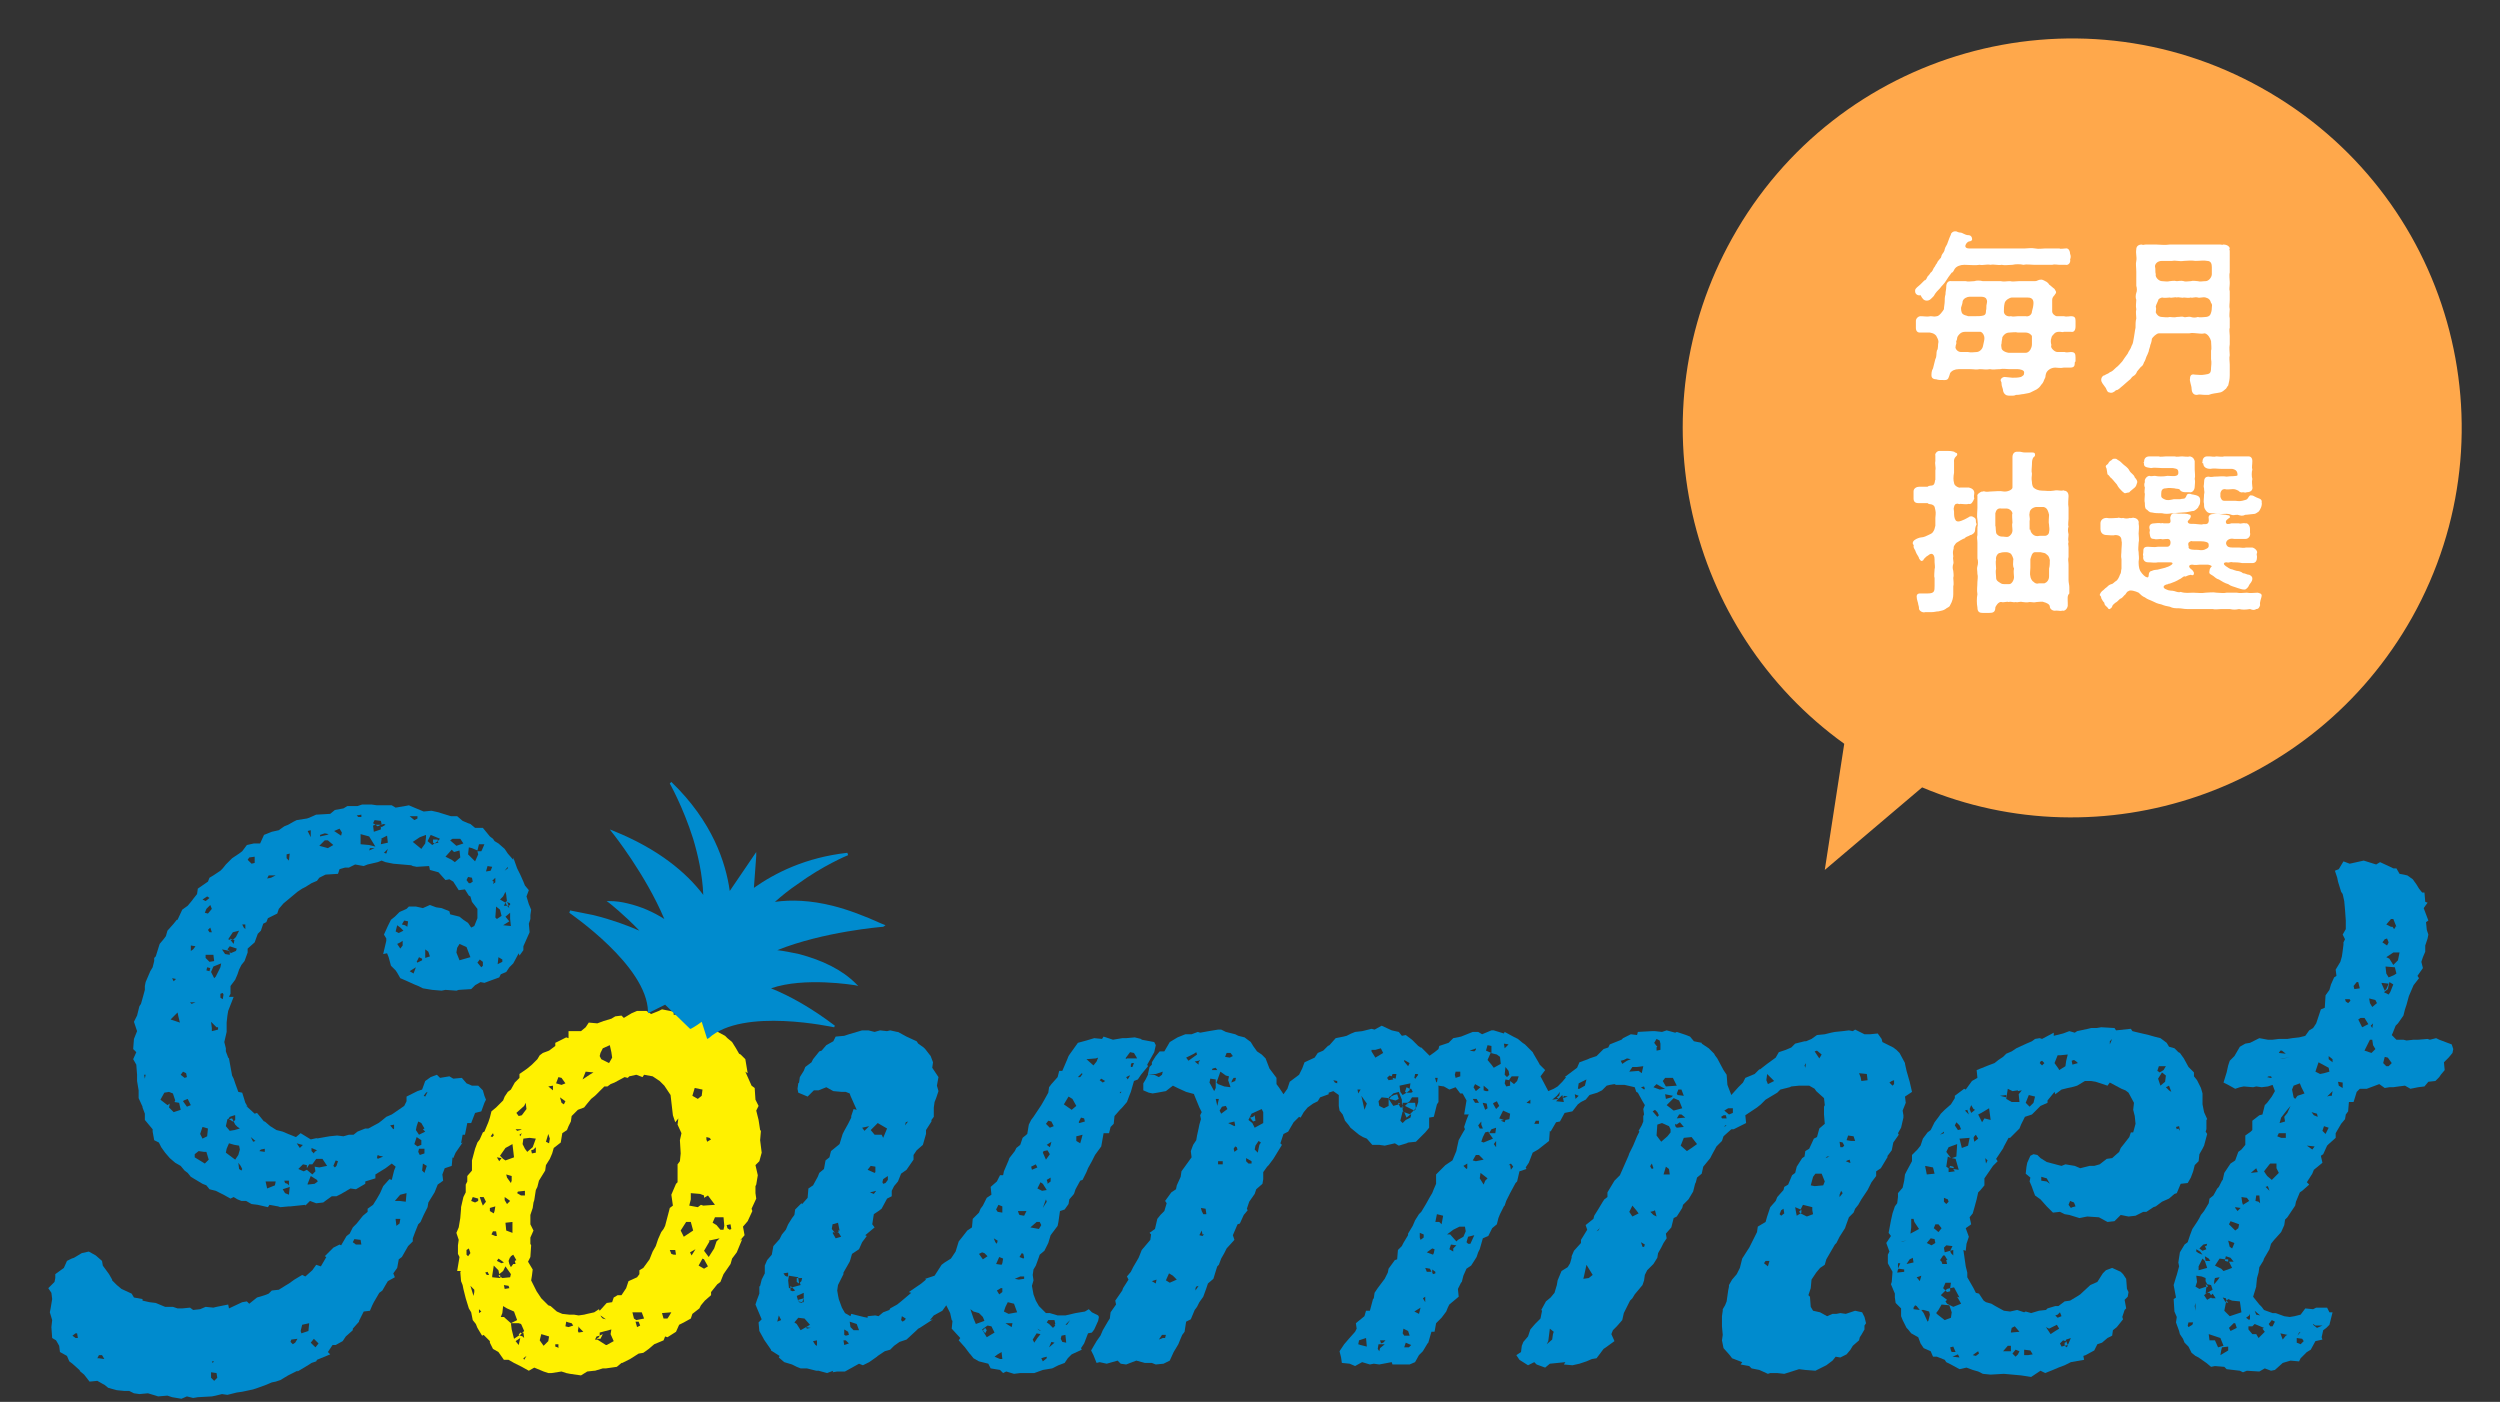
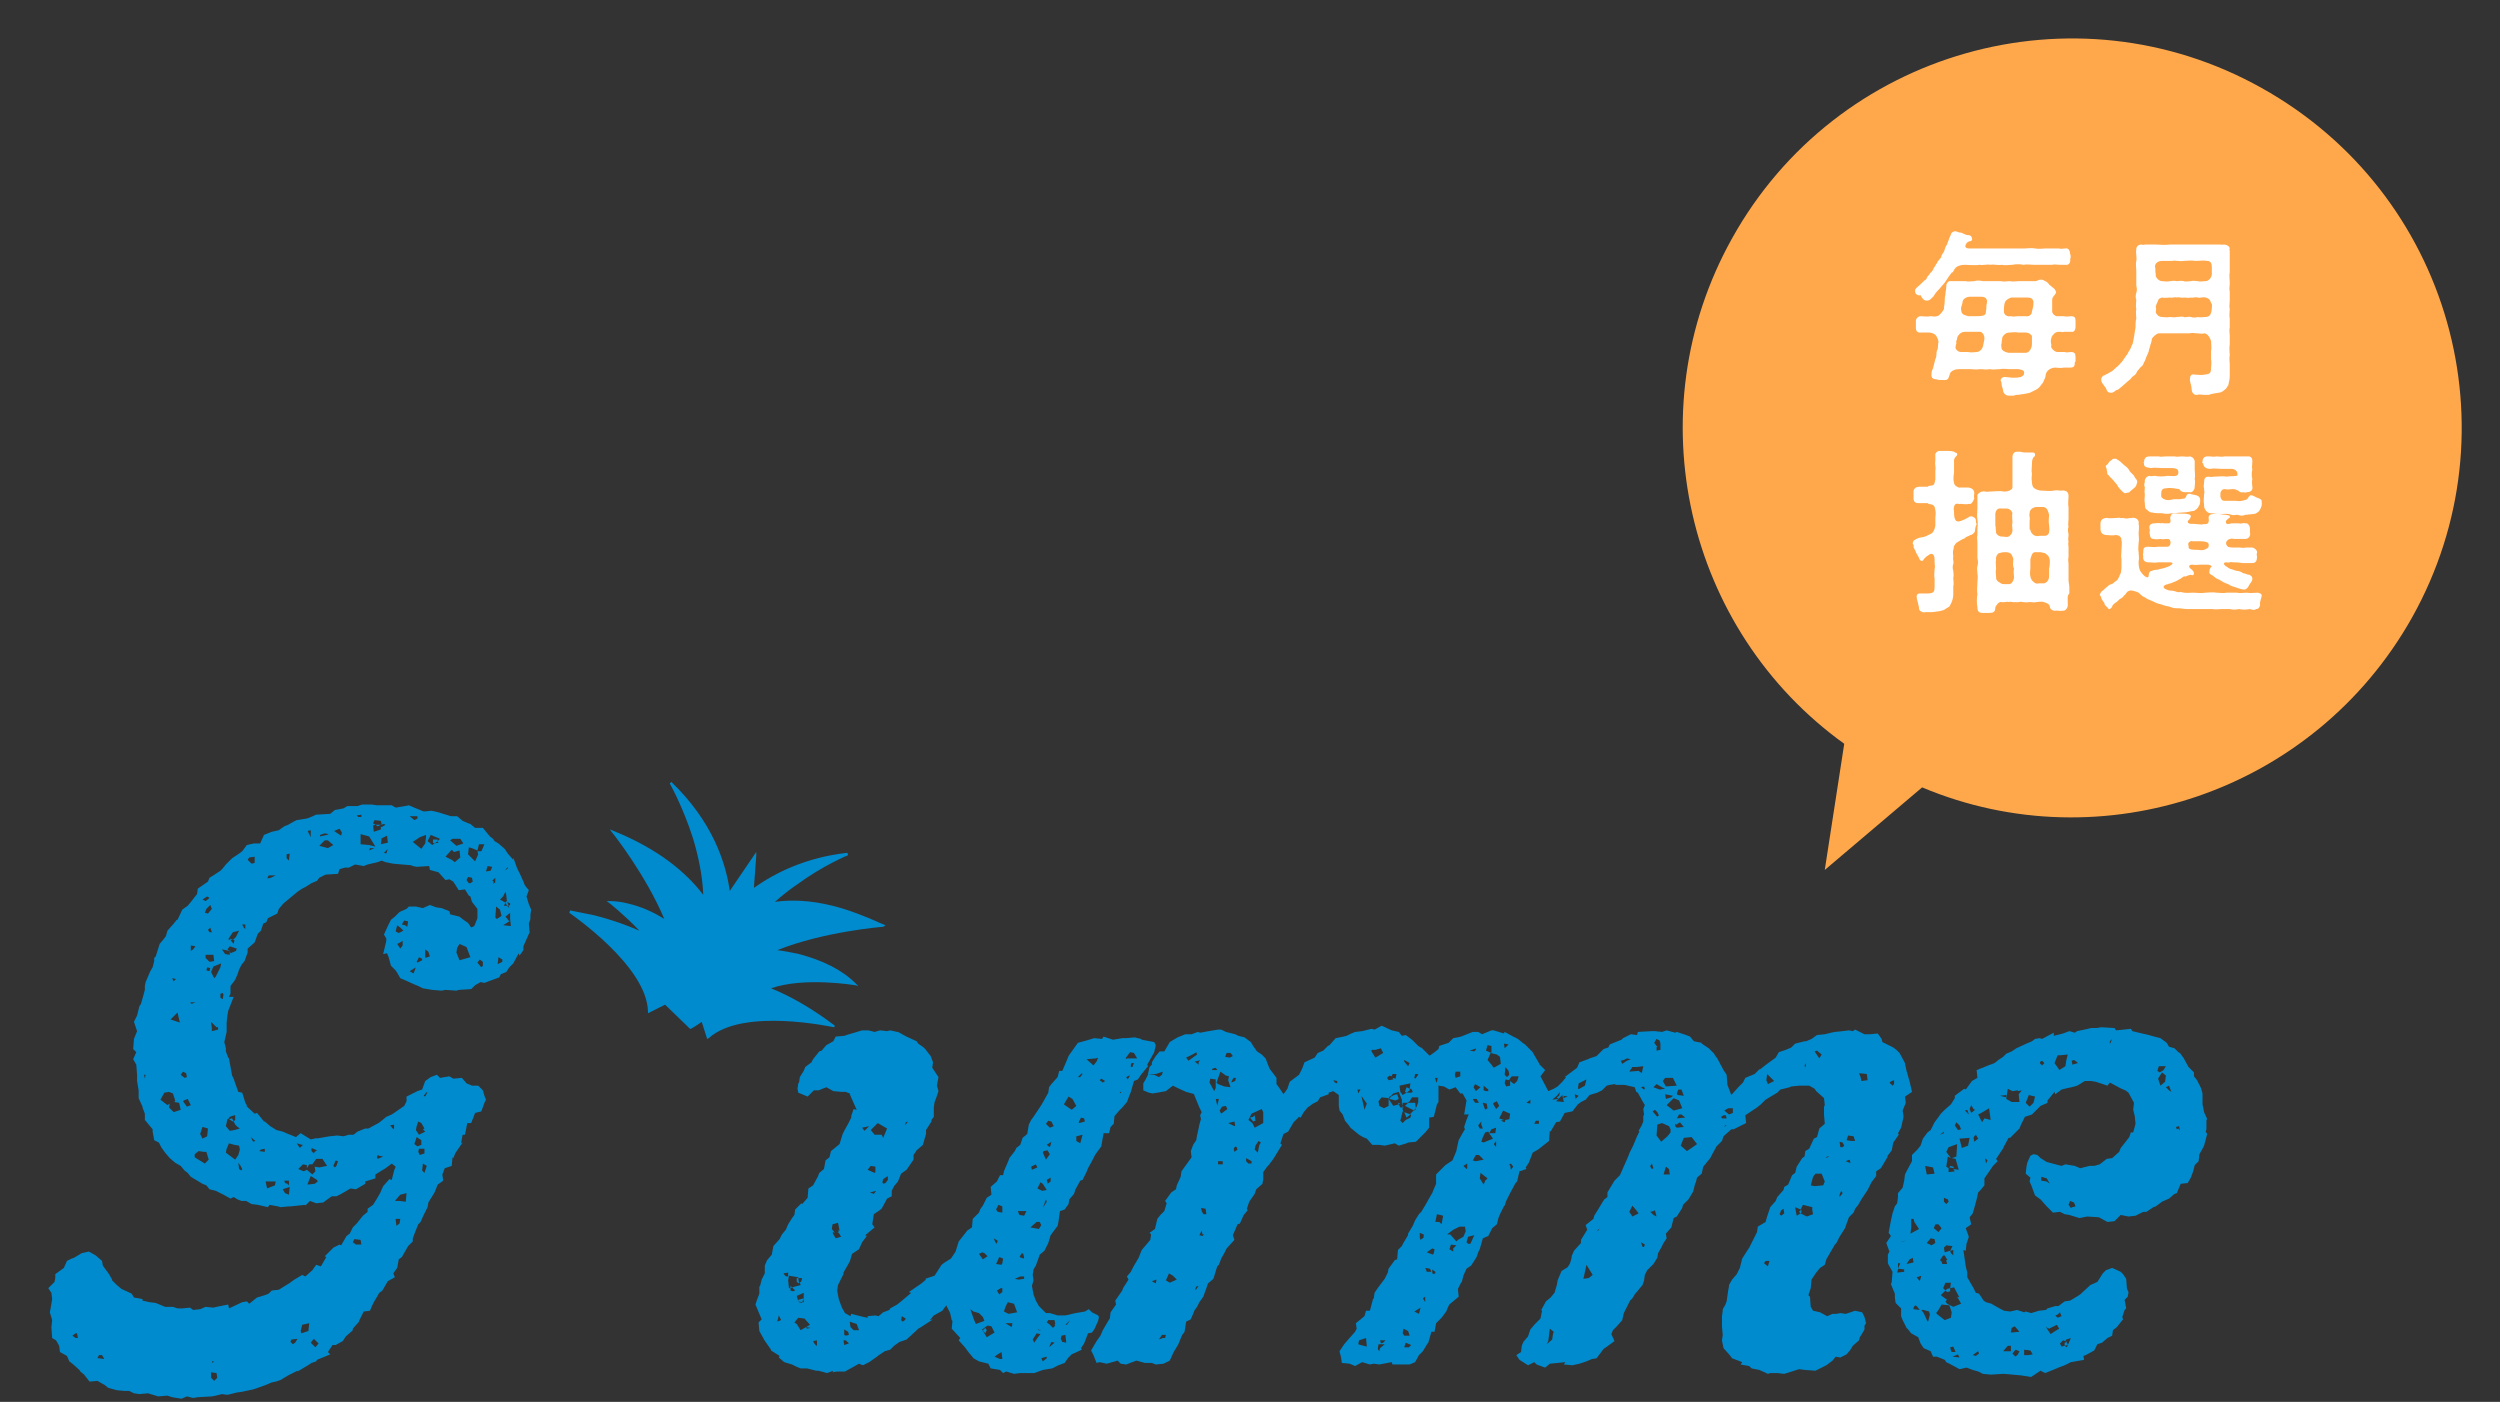
<svg xmlns="http://www.w3.org/2000/svg" version="1.1" id="レイヤー_1" x="0px" y="0px" viewBox="0 0 321 180" style="enable-background:new 0 0 321 180;" xml:space="preserve">
  <rect x="0" y="0" width="321" height="180" fill="#333333" stroke="none" />
  <style type="text/css">
	.st0{fill:#008BCE;}
	.st1{fill:#FFF100;}
	.st2{fill:#FFA84B;}
	.st3{fill:#FFFFFF;}
</style>
  <g>
    <path class="st0" d="M57.2,127.1l-0.5,0.1l-1.2-0.1l-1.2-0.2l-0.6-0.3l-0.5-0.2l-1.1-0.5l-0.7-0.3l-0.4-0.7l-0.2-0.3l-0.6-0.6   l-0.3-1.1l-0.2-0.5l-0.5,0.1l0.4-1.7v-0.3l-0.3-0.5l0.5-1.1l0.4-0.8l0.5-0.4l0.6-0.6l0.9-0.4l0.3-0.3h0.9l0.9,0.2l0.9-0.4l0.8,0.3   l0.7,0.1l1,0.4l0.1,0.4l1.2,0.3l0.5,0.4l0.6,0.4l0.4,0.6l0.4-0.2l0.4-1v-1.2l-0.7-0.9l-0.2-0.7l-0.2-0.1l-0.5-0.8l-0.8,0.1   l-0.7-1.1l-0.5-0.3l-0.5,0.1l-0.9-1l-1.1-0.3l-0.1-0.5l-1.6,0.1l-0.5-0.1l-0.2-0.1l-2.3-0.2l-1-0.2l-0.5-0.2l-0.5,0.2l-1.3,0.3   l-0.5,0.2l-1.1-0.2l-0.8,0.4h-0.5l-0.7,0.2l-0.2,0.6l-1.6,0.1l-0.8,0.4l-0.3,0.4l-0.7,0.3l-0.8,0.5l-0.4,0.2l-0.6,0.4l-1.8,1.5   l-0.6,0.7l-0.2,0.6l-1.2,0.6l-0.2,0.5l-0.4,0.2l-0.3,0.9l-0.4,0.4l-0.4,1.1l-0.9,0.8v0.5l-0.4,1.1l-0.4,0.5l-0.3,0.6l-0.2,0.6   l-0.3,0.7l-0.6,0.8v1l-0.2,0.4H30l-0.7,1.8l-0.1,0.6l-0.1,0.9v1.2l-0.3,1.3l0.2,0.8v0.4l0.3,0.8l0.1,0.1l0.4,2.2l0.2,0.4l0.2,0.6   l0.4,1.1l0.5,0.1l0.4,1.3l0.3,0.5l-0.3-0.2l1.2,1.1l0.3-0.1l0.9,1.1H34l0.7,0.6l0.8,0.5l0.8,0.2l0.7,0.3l1,0.4l0.6-0.5l1.3,0.8   l0.9-0.2l-0.2,0.1l1.7-0.3l1-0.1l0.8,0.1l0.7-0.2h0.6l0.5-0.4l1-0.4h0.4l1.3-0.7l0.4-0.3l0.6-0.5l0.7-0.3l0.3-0.2l1.3-0.9l0.3-0.6   v-0.6l1.4-0.7l0.6-0.2l0.4-1.1l0.7-0.5l0.8-0.3l0.4,0.4l1.2-0.2l0.5,0.3l1.1-0.1l0.6,0.7l0.7,0.3h0.8L62,140l0.2,0.7l0.2,0.5   l-0.2,0.4l-0.4,1.1l-0.8,0.2l-0.5,1.3H60l-0.3,1.5h-0.3l-0.2,1.1l0.2-0.1l-0.9,1.3l-0.3,0.7l-0.1-0.1l-0.1,1.1l-0.9,0.3l-0.3,0.8   l0.1,0.8l-0.7,0.5l-0.4,1l-0.8,1.3l-0.1,0.6l-0.5,1l-0.4,0.9l-0.3,0.3l-0.4,1L53,159v0.4l-0.6,0.6l-0.8,1.4l-0.4,0.3l-0.2,1.1   l-0.5,0.7l0.2,0.5l-0.9,0.5l-0.3,0.5l-0.4,0.7l-0.4,0.3l-0.7,1.2l-0.2,0.4l-0.3,0.7l-0.8,0.1l-0.6,1.2v0.1l-0.8,0.9v0.2l-0.9,0.8   l-0.4,0.6l-0.9,0.5h-0.4l-0.6,0.9l0.3,0.3l-1.7,0.7l-0.1,0.2L40,175l-0.3,0.2l-1.5,0.9V176l-1.2,0.6l-1,0.6l-0.6,0.2l-0.5,0.1   l-0.7,0.3l-1.1,0.4l-0.6,0.2l-1.4,0.3l-0.7,0.1l-1.2,0.3l-0.7-0.1l-0.8,0.2l-0.5,0.1l-1.8,0.1l-0.6,0.1l-0.8-0.2l-0.7,0.3l-1.2-0.2   l-0.6-0.2l-1.2,0.1l-0.3-0.1l-1-0.3l-1.1,0.1l-0.7-0.1l-0.6-0.3H16l-1-0.1l-1.1-0.3l-0.5-0.4l-0.2-0.1l-0.7-0.4l-1,0.1l-0.7-0.9   l-0.6-0.5h0.1l-1-0.9l-0.4-0.3l-0.3-0.7l-0.9-0.5l-0.1-0.8l-0.4-0.7l-0.5-0.3l-0.1-1.4l0.1-0.9l-0.3-1l0.1-0.5l0.2-1.2L6.6,166   l-0.4-0.6l0.8-0.8l0.1-0.5v-0.5l1.1-0.8l0.4-0.9l0.6-0.3l0.3-0.1l1-0.6l0.9-0.2l0.9,0.5l0.8,0.7l0.1,0.6l0.8,1.1l0.4,0.7v0.1   L15,165l0.6,0.5l1.3,0.6l0.3,0.5l1.1,0.2v0.2l0.9,0.2l0.8,0.1l1.2,0.5h1l0.6,0.2h0.6l1-0.1l0.4,0.3l0.9-0.1l0.7-0.3l1,0.1l0.4-0.1   l1.5-0.3l0.1,0.5l1.7-0.8l0.6-0.1l0.3,0.3l1-0.8l1-0.3l0.5-0.2l0.4-0.4l0.9-0.1l0.8-0.5l0.5-0.3l0.7-0.5l1-0.6l0.4,0.2l0.9-0.8   l0.5-0.7l0.6,0.2l0.7-1.2l-0.2-0.1l1.1-1.1l0.8-0.4l0.2,0.1l0.7-1.2l0.4-0.3l0.4-0.8l0.5-0.5l0.8-1l0.6-0.5v-0.4l0.7-0.5l0.5-0.8   l0.4-0.7l0.4-0.9l0.8-0.9l0.3,0.1l0.3-1.2l0.2-0.5l-0.5-0.4l-0.8,0.6l-1.3,0.8v0.5l-1.3,0.4v0.3l-1.2,0.7l-0.7-0.1l-1.2,0.7   l-0.6,0.3h-0.6l-0.7,0.5l-0.4,0.3l-0.9,0.1l-0.8-0.3l-0.6,0.6v-0.1l-1.9,0.2h-0.2L36,155l-0.3-0.1l-1.1-0.2l-0.2,0.3l-1.3-0.3   l-0.8-0.1l-0.7-0.4H31l-0.5-0.2l-0.5-0.3l-0.4,0.2l-0.9-0.5l-1-0.5l-0.8-0.2l-0.4-0.5L26,152l-1.5-0.9l-0.4-0.5l-0.4-0.3l-0.5-0.6   l-0.7-0.4l-0.7-0.6l-0.6-0.7l-0.5-0.7l-0.3-0.6l-0.6-0.3l-0.2-1.1V145l-1-1.2V143l-0.3-0.8v-0.1l-0.5-1.1v-1l-0.2-1.2V138l-0.1-1.3   l-0.4-0.7l0.4-0.9l-0.4-0.4l0.1-1.3l0.4-1l-0.4-1.2l0.4-0.8l0.3-1.2l0.2-0.3l0.2-0.7l0.3-1.1v-0.5l0.1-0.5l0.6-1.4l0.3-0.5l0.2-0.8   V123l0.2-0.2l0.5-1.6l0.5-0.6l0.3-0.4l0.2-0.7l0.8-0.9l0.4-0.5h0.1l0.6-1.3l0.7-0.5l0.5-0.6l0.3-0.4l0.4-0.5l0.1-0.7l1.3-0.9   l0.2-0.5l0.5-0.3l0.9-0.6l0.3-0.3L29,111l0.8-0.8l0.9-0.6l0.4-0.3l0.6-0.8l0.9-0.2h0.8l0.5-1.1l1-0.4l0.9-0.2l0.7-0.5l0.5-0.2   l0.7-0.4l0.4-0.2l1.3-0.2l0.3-0.1l0.9-0.4h0.1l1.7-0.1L43,104l1.1-0.2l0.5-0.3h1.3l0.6-0.2h1.2l0.7,0.1h1.9l0.5,0.3l1.2-0.2   l0.5-0.1l0.7,0.3l1.2,0.5l1-0.1l0.9,0.2l0.3,0.1l1.3,0.4h0.8l0.7,0.6l0.7,0.3l0.3,0.1l0.6,0.5h1l0.9,1.1l0.4,0.3l0.2,0.3l0.5,0.3   l0.8,0.7l0.4,0.6l0.7,0.8v-0.3l0.5,1.4l0.4,0.8l0.4,0.9l0.2,0.5l0.5,0.6l-0.3,0.8l0.3,1l0.3,0.7l-0.1,0.7v0.5l-0.2,0.6l0.1,1.1   l-0.8,1.8v0.5l-0.5,0.7l-0.1-0.3l-0.7,1.3l-0.5,0.5l-0.4,0.6l-0.7,0.3l-0.2,0.4l-1.1,0.4l-0.8,0.3l-0.5-0.1l-0.7,0.4l-0.5,0.5   l-1.6,0.1l-0.3,0.1L57.2,127.1L57.2,127.1z M9.9,171.2H9.7l-0.4,0.3l0.4,0.3H10L9.9,171.2z M13.1,174h-0.4l-0.2,0.4h0.2l0.7,0.1   L13.1,174z M18.7,138h-0.2l0.1,0.5L18.7,138z M23,141.6l-0.6-0.1l0.1-0.2l-0.3-0.9l-0.5-0.2l-0.6,0.1l-0.5,0.9l0.9,0.7l0.3-0.2   l-0.1,0.5l0.6,0.6l0.9-0.3L23,141.6z M22.9,130.5l-0.1-0.5l-0.9,0.9l1.2,0.4L22.9,130.5z M22.6,125.7l-0.5-0.1l0.2,0.4L22.6,125.7z    M23.9,137.8l-0.4-0.2l-0.3,0.4l0.5,0.4l0.3-0.1L23.9,137.8z M24.1,141.1l-0.5,0.2l-0.1,0.1l0.5,0.7l0.5-0.2L24.1,141.1z    M25.1,128.7h-0.7l0.2,0.2L25.1,128.7z M25.1,121.5l-0.6-0.1v0.7l0.3-0.2L25.1,121.5z M26.8,148.9l-0.3-1h-0.3l-0.7-0.1l-0.5,0.4   v0.4l1.3,0.8L26.8,148.9L26.8,148.9z M26.7,144.9l-0.7-0.2l-0.3,0.9l0.3,0.6l0.6-0.3L26.7,144.9z M26,115.5l0.4,0.2l0.5-0.4   l-0.3-0.2L26,115.5z M26.5,116.7l-0.2,0.5l0.4,0.1l0.5-0.6l-0.2-0.5L26.5,116.7z M27.4,122.6h-1v0.4l0.5,0.5l0.6-0.1L27.4,122.6z    M27,124.3l-0.4-0.1l-0.1,0.4l0.4,0.1L27,124.3z M27,119.1l-0.3,0.3l0.2,0.3h0.3L27,119.1z M28.4,123.7l-1,0.4l-0.3,0.7l0.4,0.8   l0.2-0.2l0.6-1.2L28.4,123.7z M27.8,131.9l-0.7-0.7l0.1,0.8v0.4l0.8-0.2v-0.3C28,131.9,27.8,131.9,27.8,131.9z M27.8,176.3   l-0.7-0.1v0.7l0.4,0.4l0.4-0.4L27.8,176.3z M27.3,175l0.2-0.2h-0.3L27.3,175z M28.6,127.5l-0.3,0.1v0.5l0.3,0.2l0.1-0.6L28.6,127.5   z M29.5,122.1l-1-0.2l0.4,0.6l0.6,0.1V122.1l0.1,0.3l0.7-0.3l0.1-0.3l-0.9-0.3l-0.3,0.4L29.5,122.1z M30.8,147.6l-0.1-0.5l-0.6-0.1   l-0.7-0.2l-0.3,0.7L29,148l1.2,0.9l0.4-0.6L30.8,147.6z M30.1,143.2l-0.6,0.2l-0.2,0.3h-0.1l-0.2,0.9l0.5,0.6l0.6-0.1l0.7-0.2   l-0.3-0.2l-0.3-0.3L30,144l0.2-0.2v-0.6H30.1z M29.3,120.6l0.3,0.1l0.4,0.5l0.1-0.5h-0.2l0.4-0.4l0.4-0.8l-0.8,0.2L29.3,120.6z    M29.4,143.7l0.5,0.3H30l-0.2-0.4L29.4,143.7z M29.9,120.7l-0.4-0.2l0.1,0.2H29.9z M30.9,149.7l-0.3-0.4l0.1,0.8l0.3,0.2l0.1-0.2   L30.9,149.7z M31.5,118.7h-0.4l0.2,0.4l0.2,0.2C31.5,119.3,31.5,118.7,31.5,118.7z M32.7,110l-0.7,0.1l-0.2,0.3l0.5,0.5l0.4-0.1   V110z M32.2,146l0.3,0.6l0.3-0.1L32.2,146z M34,147.5l-0.5,0.1l-0.2,0.2l0.7,0.1V147.5z M35.4,151.7h-1.3l0.2,0.9l1-0.4L35.4,151.7   z M34.5,112.4l-0.2,0.4l0.5-0.1l0.6-0.3C35.4,112.4,34.5,112.4,34.5,112.4z M37.2,152.4l-0.9,0.3l0.3,0.5l0.5,0.2L37.2,152.4z    M37.1,151.6h-0.6l0.1,0.3l0.3,0.1l0.2,0.2V151.6z M36.8,110.2l0.3,0.3l0.1-0.9l-0.4,0.1C36.8,109.7,36.8,110.2,36.8,110.2z    M38.2,171.9l-0.8,0.1l-0.1,0.3l0.3,0.3l0.3-0.2L38.2,171.9z M38.1,146.8L38.1,146.8l0.4,0.6l0.4-0.4h-0.1L38.1,146.8z M39.4,149.6   l-0.5-0.1l-0.6,0.6l0.7,0.3l0.4-0.2l0.7,0.6l0.4-0.4l-0.1-0.6l0.6,0.1l1-0.2l-0.6-0.9h-0.8l-0.5,0.7h-0.4l-0.3,0.5V149.6z    M39.7,169.9l-0.9,0.2l-0.2,0.8l0.1,0.3l0.9-0.3L39.7,169.9z M39.4,150.1L39.4,150.1L39.4,150.1L39.4,150.1z M39.9,106.6l-0.4,0.1   l0.4,0.8V106.6z M40.7,151.5l-0.8-0.5l-0.4,1v0.1l0.9-0.1l0.4-0.3L40.7,151.5z M40.3,171.9l-0.4,0.5l0.6,0.6l0.4-0.5L40.3,171.9z    M40.7,147.7l-0.7-0.3v0.4l0.3,0.3l0.1-0.2L40.7,147.7z M42.1,107.9h-0.4l-0.7,0.7l1.1,0.3l0.7-0.4L42.1,107.9z M41.1,107.4   l0.9-0.2l0.2-0.1l-0.5-0.1l-0.6,0.2C41.1,107.2,41.1,107.4,41.1,107.4z M43.4,149.1l-0.3-0.1l-0.3,0.7l0.2,0.2l0.2-0.2L43.4,149.1z    M43.6,106.4l-0.7,0.3l0.9,0.6l0.1-0.4L43.6,106.4z M44.3,150.3L44.3,150.3l-0.3,0.2L44.3,150.3z M44.1,110.4L44.1,110.4   L44.1,110.4L44.1,110.4z M46.3,159.2l-0.8-0.1l-0.2,0.4l0.4,0.3h0.7L46.3,159.2z M46,104.9h0.4v-0.3l-0.6,0.1L46,104.9z    M47.4,107.4l-1.1-0.3v1.3l1.1,0.1l0.8,0.2L47.4,107.4z M48.1,108.9h-0.6l-0.1,0.3L48.1,108.9z M48.9,105.4l-0.8-0.1l-0.2,0.4   l0.3,0.2l-0.3,0.1l0.1,0.8l0.9-0.3v-0.4l0.1,0.1l0.5-0.3l-0.2-0.1l-0.4,0.1l0.1-0.1L48.9,105.4z M48.5,106.1l0.4-0.2h-0.7   L48.5,106.1z M48.7,148.4l-0.2-0.1l-0.1,0.3l0.1,0.2l0.7-0.3L48.7,148.4z M49.7,107.3l-0.8,0.4H49l-0.1,0.7l0.9-0.2L49.7,107.3z    M49.8,109l-0.5,0.5l0.3,0.1L49.8,109z M50.6,144.4l-0.5,0.1l0.4,0.5l0.1-0.1V144.4z M52.2,153.2l-0.8,0.2l-0.1,0.1l-0.6,0.7h0.6   l0.8,0.1L52.2,153.2z M51.4,119.1l-0.4-0.3l-0.2,0.8l0.4,0.2l0.6-0.3L51.4,119.1z M51.4,156.5h-0.6v0.1l0.1,0.8l0.4-0.3L51.4,156.5   z M51.7,120.8l-0.3,0.2l-0.4,0.2l0.4,0.6l0.3-0.4V120.8z M52.4,118.3l-0.5-0.1l-0.3,0.5l0.4,0.1l0.3,0.2L52.4,118.3z M53.2,105.3   l0.4-0.2v-0.3h-1L53.2,105.3z M53.4,124.2l-0.8,0.5l0.5,0.3L53.4,124.2z M54.7,107.5v-0.3l-0.8,0.3l-0.9,0.6l1.1,0.9l0.5-0.7   L54.7,107.5z M54.1,146.4l-0.6-0.4l-0.3,0.9l0.4,0.3l0.5-0.2C54.1,147,54.1,146.4,54.1,146.4z M54.1,144.2l-0.4-0.2l-0.2,0.6   l-0.1,0.5l0.4,0.6l0.8-0.4l-0.3-0.3l0.2-0.1L54.1,144.2z M54.2,123.1l-0.4-0.2l-0.3,0.6l0.1,0.1l0.6-0.3   C54.2,123.3,54.2,123.1,54.2,123.1z M54.5,147.5h-0.7l-0.1,0.4l0.2,0.4l0.6-0.2V147.5z M54.8,149.7l-0.5-0.3l-0.1,0.9l0.3,0.3   L54.8,149.7z M54.9,140.2l-0.2,0.1l-0.3,0.4l0.2,0.1L54.9,140.2L54.9,140.2z M55,122.2l-0.4-0.3v1.1l0.6-0.2L55,122.2z M56.2,108   l0.3-0.3l-1.2-0.5l-0.4,0.8l0.6,0.5l0.3-0.2l0.5-0.1L56.2,108z M56.2,107.8h-0.6v0.4l0.2,0.1l0.4-0.3V107.8z M56.5,125.9l-0.2,0.1   L56.5,125.9L56.5,125.9z M59,109.2l-0.7,0.2l-0.3-0.3l-0.8,0.9l0.8,0.4l0.4,0.3l0.7-0.6L59,109.2z M59.1,107.7h-1l-0.3,0.2l0.8,0.7   l0.9-0.3L59.1,107.7z M59,121.2l-0.3,0.5l-0.1,0.6l0.4,1l1.4-0.4l-0.5-1.3L59,121.2L59,121.2z M60.6,112.7l-0.5-0.1l-0.2,0.4   l0.3,0.4h0.2l0.3-0.2L60.6,112.7z M60.1,109.7l0.9,0.9l0.4-0.9l-0.1-0.4h0.5l0.1-0.2l0.3-0.7h-0.7l-0.2,0.8l-0.7-0.3l-0.4-0.1   L60.1,109.7z M62,123.5l-0.4-0.3l-0.3,0.4l0.5,0.6L62,124V123.5z M63.2,111.3l-0.6-0.1l-0.2,0.7l0.6-0.1L63.2,111.3z M63.6,112.7   l-0.4,0.4l0.2,0.1l-0.1,0.3l0.3-0.2V112.7z M64.2,116.8l-0.5-0.4l-0.1,1.4l0.2,0.2l0.6-0.4L64.2,116.8z M64.5,123.2l-0.5-0.3   l-0.1,0.9l0.6-0.3V123.2z M64.6,115.1l-0.4,0.4l0.7,0.4l-0.2,0.4h0.4l0.3,0.3l-0.1-0.3l0.2-0.1V116l-0.4-0.2l-0.1-0.9l-0.1-0.4   L64.6,115.1z M64.9,117.7l0.5,0.6l-0.8,0.5l1,0.1l-0.1-0.9v-0.8L64.9,117.7z M64.8,111.8l0.4-0.3v-0.2L64.8,111.8z M64.9,115.9   l0.2,0.4h0.2l-0.1-0.3l-0.1-0.2l-0.1-0.1L64.9,115.9z" />
    <path class="st0" d="M140.6,148.3l-0.4,0.8l-0.5,0.9l-0.2,0.5l-0.5,1l-0.3,0.1l-0.6,1.1l-0.2,0.6l-0.6,0.7l-0.1,0.6l-0.5,0.7   l-0.6,0.2l-0.2,1.4l-0.1,0.5l-0.9,1.2l-0.3,1l-0.5,1l-0.6,0.5l-0.1,0.3l-0.4,1.1l-0.3,0.5l-0.1,0.7l0.1,0.7l-0.2,0.7l0.2,1.1   l0.3,0.8l0.4,0.7l0.9,0.9h0.5l1,0.3h1l1.3-0.3l1.2-0.2l0.5-0.3l0.4,0.4l0.8,0.4l0.1,0.2l-0.1,0.5l-0.5,1.1l-0.3,0.4l-0.5,0.1   l-0.5,1.3l-0.4,0.6l0.1,0.2l-1.3,0.6l-0.5,0.5l-0.4,0.6l-0.8,0.3l-0.8,0.4l-1.2,0.2l-1.1,0.4H131l-0.8,0.1l-1-0.3l-0.4,0.2   l-0.4-0.4l-1.2-0.2l-0.3-0.6l-1.2-0.3l-0.7-0.4l-0.4-0.5l-0.1-0.1l-0.6-0.8l-0.8-0.9l0.2-0.3l-1.1-1.2l0.1-1l-0.1-0.1l-0.2-0.9   l-0.5-1l-0.5,0.7l-1.1,0.6l-0.5,0.6l0.4-0.1l-1.7,1.1l-0.2,0.1l-0.2,0.2l-1.3,1.2l-0.9,0.3l-0.7,0.5l-0.5,0.5l-0.7,0.2l-0.9,0.6   l-0.1,0.1l-1,0.7l-0.8,0.4l-0.5-0.2l-1.8,1h-1l-0.6,0.1l0.1-0.2l-0.8,0.3l-1.1-0.3h-0.3l-1.2-0.3h-0.8l-0.5-0.2l-0.6-0.3l-1-0.3   l-0.7-0.6l0.1-0.2l-1.1-0.7v-0.1l-0.9-1.3l-0.1-0.2l-0.5-0.9l-0.1-1.1l0.4-0.4l-0.8-1.9l0.2-0.6l0.3-0.8v-0.9l0.1-0.1l0.2-0.8   l0.4-0.8v-1l0.3-0.7l0.6-0.7l0.2-1.1l0.8-0.9l0.3-0.6l0.5-0.6l0.3-0.7l0.5-0.8l0.3-0.4l0.1-0.7l0.8-0.8l0.1,0.1l0.7-0.8l0.1-1.2   l0.6-0.4l0.6-1.1l0.2-0.5l0.6-0.5l0.2-1.1l0.5-0.4l0.2-0.8l1.1-0.9l0.4-1.3l0.2-0.4l0.5-0.9l0.4-0.8v-0.2l0.3-0.9l0.4,0.1l-0.8-1.8   l-0.1-0.3l-0.5-0.2h-0.5l-1.1-0.1l-0.9-0.5l-1,0.4h-0.6l-0.8,0.8l-1.2-0.5l-0.1-0.5l0.1-0.7l0.1-0.1l0.1-0.7l0.5-0.8l0.2-0.5   l0.8-0.6l0.2-0.4l0.8-1l0.3-0.1l0.6-0.7l0.9-0.5l0.3-0.6l1.1-0.1l0.6-0.2l1.7-0.5h0.8l0.8,0.2l0.7-0.2l0.9,0.1l0.4-0.1l0.9,0.2h0.1   l1.1,0.6l1.3,0.6l0.2,0.3l0.7,0.5l0.2,0.2l0.7,0.9l0.3,0.8l-0.1,0.7l0.8,1.2l-0.2,1.1l0.2,0.7l-0.3,0.9l-0.2,0.5l-0.1,0.7v1.2   l-0.3,0.4v0.2l-0.7,1.1v0.5l-0.4,1.4l-0.8,0.7l-0.4,0.6v0.6l-0.9,1.3l-0.7,0.5l-0.4,1l-0.5,0.6l-0.3,0.6v0.7l-0.6,0.3l-0.7,1.3   l-0.4,0.3l-0.6,0.4l-0.2,1.3l0.3,0.4l-1.2,1l0.2,0.1l-0.6,0.8l-0.4,0.9l-0.9,0.6l-0.2,0.7l-0.1,0.3l-0.8,1.4v0.2l-0.7,1.4l-0.1,0.7   l0.1,0.6l0.1,0.5l0.4,1.1l0.4,0.7l0.7,0.4l0.1-0.3l1.6,0.4l0.5,0.1V169l1-0.1l0.4,0.1l0.6-0.5l0.8-0.3l0.1-0.2l0.9-0.5l0.5-0.4   l1.3-1.1l-0.3-0.1l1.6-1.1l0.6-0.5l-0.1-0.1l1.2-0.4l0.9-1.4l0.4-0.3l0.8-0.5l0.6-0.9l0.4-1.3l0.4-0.5l0.7-0.9l0.6-0.4l0.1-1.1   l0.8-0.8l0.2-0.5l0.3-0.4l0.5-1l0.6-0.4l-0.1-1l0.8-0.7l0.4-0.8h0.4l0.1-0.5l0.6-1.4l0.1-0.3l0.7-0.9l0.2-0.4l0.5-0.4l0.3-0.9   l0.6-0.5l0.2-1.2l0.3-0.6l0.3-0.4l1-1.5l0.4-0.7l0.5-0.9l0.1-0.7l0.3-0.4l0.8-0.9l0.2-0.8h0.4l0.6-1.4l0.2-0.5l0.2-0.3l1-1.4   l1.1-0.3l1-0.3l1,0.1l0.2-0.3l1.2,0.4l1.2-0.2h0.5l1.1-0.1l0.8,0.2l0.1,0.1l1.6,0.3l0.2,0.4l-0.2,0.9l-0.5,0.9l-0.4,0.7l0.1,0.2   l-0.9,1.1l-0.4,0.6l-0.5,0.2l-0.4,1.4l-0.2,0.5l-0.3,0.8l-0.6,0.7l-0.3,0.3l-0.7,0.8l-0.1,1l-0.4,0.4l-0.2,0.8h-0.7l-0.3,1.7   L140.6,148.3z M100,168.9L100,168.9l-0.2,0.8l0.5-0.2L100,168.9z M101.2,163.4l-0.6,0.1l0.2,0.3l0.2,0.1h0.2   C101.2,163.9,101.2,163.4,101.2,163.4z M102.7,164.7l0.2-0.2l0.1-0.4h-0.5V164l-1.2-0.2l-0.1,0.6l0.1,1h0.2v0.3l0.3,0.1l0.3-0.1   l-0.4-0.4l1.1-0.3L102.7,164.7z M101.5,165.4l0.2-0.1l-0.2-0.2V165.4z M103.3,169.3l-0.8-0.1l-0.5,0.6l0.3,0.2l0.5,0.8l0.7-0.4   l0.1,0.2l0.5-0.1l-0.6-0.1l0.5-0.3L103.3,169.3z M102.6,164.8L102.6,164.8l-0.1-0.7h-0.2v0.5L102.6,164.8z M103.2,166l-0.9,0.4   l0.2,0.7l0.1,0.1l0.4,0.1v-0.1h0.2C103.2,167.2,103.2,166,103.2,166z M102.5,166.9v0.2l0.5,0.1l0.2-0.5L102.5,166.9z M104.9,172.1   l-0.5,0.1l0.1,0.2l0.2,0.3l0.2,0.1C104.9,172.8,104.9,172.1,104.9,172.1z M107.6,157l-0.7,0.2l-0.1,0.6l0.4,0.5l-0.2-0.1l-0.1,0.1   l0.4,0.7l0.7-0.2l-0.3-0.5h-0.2l0.2-0.1l-0.1-0.2h0.2L107.6,157z M107.4,158.3L107.4,158.3l-0.2-0.1L107.4,158.3z M108.6,172.1   h-0.3l0.1,0.6l0.6-0.2L108.6,172.1z M108.9,171l-0.5-0.3v0.7l0.2,0.1l0.4-0.1L108.9,171z M110,170l-0.9-0.3l0.1,0.7l0.4,0.4h0.7   L110,170z M110.3,157.6L110.3,157.6l-0.1-0.2L110.3,157.6z M111.6,144.6l-0.9,0.2l0.3,0.4L111.6,144.6z M112.4,149.8l-0.6-0.1   l-0.4,0.5l0.9,0.4l0.1-0.1V149.8z M112.5,152.9l-0.8,0.2l0.5,0.2L112.5,152.9z M113.9,144.9l-1.2-0.7l-0.9,0.9l0.5,0.6h0.9l0.2,0.4   L113.9,144.9z M114,151l-0.6,0.4l-0.1,0.4l0.1,0.2l0.3-0.1l0.3-0.4C114,151.5,114,151,114,151z M116.3,169.3l-0.5-0.3l-0.1,0.5   l0.2,0.2l0.3-0.2L116.3,169.3z M116.3,144.1l-0.1,0.4l0.4-0.5L116.3,144.1z M126.2,169.1l-0.5-0.5l-0.7-0.2l-0.4-0.3l0.4,1.2   l0.3,0.7l1.1-0.4L126.2,169.1z M126.4,160.9l-0.3-0.1l-0.4,0.2l0.5,0.7l0.6-0.4L126.4,160.9z M127.3,170.3l-0.5-0.1l-0.7,0.5l0.6,1   l1-0.6L127.3,170.3z M126.5,170.5l-0.3,0.3l0.3,0.4l0.2-0.4L126.5,170.5z M128.1,159.3l-0.5-0.3l0.2,0.5l0.2,0.2L128.1,159.3z    M128.6,173.6l-0.5,0.3l-0.4,0.3l0.7,0.3h0.3L128.6,173.6z M128.7,154.9l-0.5-0.2l-0.3,0.6l0.2,0.3l0.6,0.1V154.9z M128.8,161.6   l-0.5-0.2l-0.4,0.9l0.7,0.1l0.1-0.2L128.8,161.6z M128.7,165.4h-0.2l-0.5,0.3l0.3,0.5l0.4-0.3V165.4z M130.2,167.4l-0.8-0.2   l-0.3,0.6l-0.2,0.6l0.6,0.3l1.1-0.2L130.2,167.4z M130,169.9h-0.9l0.8,0.5L130,169.9z M131.5,163.9H131l-0.7,0.3l0.5,0.1l0.7-0.1   V163.9z M131.8,155.5h-1.1l0.1,0.3l0.1,0.2l0.6,0.1L131.8,155.5z M131.4,161l-0.2-0.1l-0.3,0.5l0.5,0.2l0.1-0.1L131.4,161z    M133.5,156.9h-0.4l-0.8,0.7l1.1,0.2l0.3-0.5L133.5,156.9z M133,149.5l-0.6,0.3l0.1,0.4l0.7-0.3L133,149.5z M133.6,171.3l-0.5-0.1   l-0.5,0.8l0.2,0.4l0.4-0.6L133.6,171.3z M133.9,152l-0.3-0.2l-0.4,0.8l0.6,0.3l0.6-0.1L133.9,152z M133.2,170.6l0.2,0.2l0.3,0.1   L133.2,170.6z M134.4,174.2l-0.4,0.1l-0.3,0.1l0.2,0.4l0.5-0.4V174.2z M134.5,147.7l-0.5,0.1l-0.1,0.2l0.4,0.9l0.5-0.7L134.5,147.7   z M133.9,155.1L133.9,155.1l0.5-0.8l-0.1-0.3L133.9,155.1z M135,144l-0.4-0.1l-0.3,0.4l0.5,0.5l0.5-0.2L135,144z M135,146.6   l-0.6,0.4l0.4,0.3l0.1-0.3L135,146.6z M134.9,151.2l-0.5,0.3l0.1,0.3v0.2l0.4-0.3V151.2z M134.4,169.8l0.3,0.2l0.5,0.5l0.3-0.3   l-0.1-0.1l0.1-0.1l-0.1-0.5h-0.8L134.4,169.8z M135,172.3l-0.3,0.7l0.7-0.6L135,172.3z M136.8,171.4l-0.5,0.1l-0.1,0.4l0.2,0.4   l0.5,0.1L136.8,171.4z M137.7,141.1l-0.5-0.3l-0.6,1l1,0.7l0.6-0.5L137.7,141.1z M137.4,169.5l-0.6,0.6h0.2L137.4,169.5z    M138.2,146.5l0.5,0.3l0.2-0.7l0.1-0.4l-0.8,0.2V146.5z M138.7,138.3l0.3-0.4l-0.1-0.1l-0.5,0.5H138.7z M139.2,143.6l-0.4-0.1   l-0.3,0.6l0.1,0.1l0.7-0.2L139.2,143.6z M140.4,136.8l0.4-0.5l0.2-0.5l-0.3,0.1l-1.2,0.1L140.4,136.8z M141.9,138.8l-0.5-0.3   l-0.2,0.2l0.4,0.3L141.9,138.8L141.9,138.8z M143.8,140.4l0.2-0.2h-0.2V140.4z M146,135.9l-0.1-0.2l-0.3-0.5l-0.5-0.1l-0.6,0.8h0.1   v0.1l0.1-0.1H146z M144.6,138.3l0.2,0.3l0.3-0.5H145L144.6,138.3z M145.6,136.5h-0.3l-0.1,0.2v0.3h0.2L145.6,136.5z" />
    <path class="st0" d="M162.2,151.4l-0.1,0.6l-0.8,0.7l-0.2,0.6l-0.7,1l-0.3,0.9l0.1,0.2l-0.5,0.6l-0.5,1.1l-0.3,0.1l-0.6,1.4   l0.2,0.6l-1,1.1l-0.3,0.6l-0.4,0.7l-0.3,0.8l-0.2,0.2l-0.1,0.3l-0.4,1.3l-0.7,0.6l-0.2,0.6l-0.4,1.1l-0.5,0.7l-0.3,0.6l-0.3,0.4   l-0.5,1.2l-0.6,0.3l-0.2,1.3l-0.3,0.4l-0.3,0.7l-0.2,0.5l-0.6,1l-0.5,1.1l-0.8,0.4l-1,0.1l-0.5-0.2H147l-1.1-0.3l-1.3,0.5l-0.7-0.1   l-0.4-0.4l-1.4,0.4l-0.9-0.2l-0.4,0.1l-0.4-1l-0.3-0.6l0.7-1.2l0.5-0.7l0.3-0.7l0.7-1.2l0.2-0.3l0.1-0.8l0.7-1l-0.1-0.5l0.9-1.3   l0.1-0.3l0.7-1.1l-0.2-0.4l0.5-0.6l0.3-0.6l0.7-1.2l0.4-1l1.1-1.3l0.1-0.7l-0.2-0.2l0.7-0.5l0.3-1.3l0.4-0.5l0.5-0.5l0.3-1   l-0.2-0.3l0.8-1.1l0.6-0.4l0.1-0.5l0.5-1.1l0.1-0.7l1.3-1.8l-0.1-0.8l0.3-0.8l0.4-0.6l0.1-0.6l0.2-0.9l0.1-0.5l0.2-0.7l-0.1-0.5   l0.2-0.4l-0.3-0.6l-0.7-1.7h0.1l-1.1-0.3l-1.1-0.5l-0.6-0.3l-0.9,0.7l-1.1,0.2l-0.6,0.1l-0.5-0.1l-0.7-0.3v-0.9l0.3-0.5l0.3-0.6   v-0.1l0.8,0.1l0.6,0.3l0.4-0.3l0.1-0.4l-0.9,0.3h-1l0.2-0.9l0.3-0.3v-0.3l0.5-0.8l0.5-0.6h0.6l0.7-1.2l1-0.6l1-0.4h0.8l0.8-0.3   l0.3,0.1l1.1-0.2l1.2-0.2h0.4l0.6,0.3l1.2,0.3l0.4,0.2l0.8,0.2l0.8,0.6l0.3,0.5l0.5,0.7l0.6,0.4l0.5,0.5l0.5,1.3l0.9,1.2v0.8   l0.3,0.4l0.6,0.9l0.5-0.7l0.3-0.9l1.2-0.9l0.4-0.8l0.3-0.8l1.3-0.6l0.4-0.6l0.7-0.3l0.6-0.6l0.2-0.1l0.8-0.9l1-0.2l0.4-0.1l0.6-0.3   l0.5-0.2l0.9-0.1l1.2-0.3l0.4,0.1l0.9-0.5l1.3,0.6l0.9,0.2l0.4,0.5l0.5-0.1l0.8,0.6l0.8,0.8l0.3,0.2h0.1l1.1,1.1l0.3,0.7l0.1,0.7   l0.2,1.2l0.2,0.7l0.3,0.6v2l-0.2,0.3l-0.4,1.6l-0.6,0.1v1.3l-0.5,0.6l-1.2,1.2l-1,0.1l-0.2,0.1l-1,0.3l-0.5-0.3l-1.3,0.3l-0.7-0.1   h-0.9l-0.7-0.8L175,146l-0.5-0.3l-1.1-0.9l-0.2-0.3l-0.5-0.6l-0.3-0.8l-0.4-0.5l-0.1-0.6v-1.4l-0.7-0.5l-0.6,0.2v0.2l-1.1,0.4   l-0.3,0.5l-0.6,0.3l-0.7,0.5l-0.5,0.6l-0.4,0.7l-0.2-0.1l-0.7,0.7l-0.7,1.2l-0.6,0.3l-0.4,1.2l0.2,0.2l-1.1,1.8l-0.6,0.8l-0.2,0.2   l-0.5,0.7V151.4z M148.5,164.3l-0.6,0.2l0.5,0.3L148.5,164.3z M149.7,171.4h-0.5l-0.4,0.6l0.5-0.2h0.3L149.7,171.4z M150.6,163.8   l-0.5-0.3l-0.4,0.9l0.5,0.3l0.9-0.4L150.6,163.8z M153.3,135.3l-1,0.5l0.3,0.4l1.1-0.8l-0.1-0.3L153.3,135.3z M154.1,136.1   l-0.2,0.1l-0.5,0.1l0.5,0.4v-0.3L154.1,136.1z M153.5,165.4v0.3l0.4-0.6l-0.3,0.1L153.5,165.4z M154.4,158.5l-0.1-0.5l-0.3,0.6   l0.4,0.1l0.2-0.2C154.6,158.5,154.4,158.5,154.4,158.5z M154.8,155.2l-0.6-0.1l0.1,0.4l0.2,0.4h0.4L154.8,155.2z M156.1,138.6   l-0.7-0.1l-0.1,0.5l0.6,1.1l0.2-0.4V138.6z M156.1,137.1l-0.4,0.1l-0.1,0.2h0.7L156.1,137.1z M156.1,141.1l0.2,0.9l0.2-0.9H156.1z    M157.7,138.7l0.1-0.5l-0.4-0.1l-0.7-0.5l-0.5,1.4l0.2,0.2l0.8,0.3l0.8,0.1L157.7,138.7z M157,149.1h-0.6v0.4h0.6V149.1z    M157.4,142l-0.5,0.1l-0.3,0.5l0.2,0.4l0.8-0.6L157.4,142z M158,135.2h-0.5l-0.2,0.5l0.6,0.1l0.4-0.2L158,135.2z M158.5,144   l-0.8,0.2l0.8,0.4l0.1-0.1L158.5,144z M158.7,138.4h-0.3l-0.2,0.3l-0.1,0.3l0.5-0.2L158.7,138.4z M158.8,147.3l-0.2-0.1l-0.2,0.3   l0.1,0.4l0.4-0.3L158.8,147.3z M160.7,149.1l-0.7-0.4v0.4l0.3,0.3h0.4V149.1z M162.2,142.8l-0.2-0.4l-1.3,0.6l-0.4,0.8l0.5,0.4   l0.3,0.6l1.1-0.6L162.2,142.8L162.2,142.8z M161.1,143.2l-0.2,0.2l-0.4,0.1l0.4,0.5l0.3-0.1L161.1,143.2z M161.7,147l0.2-0.3   l-0.3-0.2l-0.4,0.6l-0.1,0.5l0.4,0.4L161.7,147z M171.7,138.8l-0.5-0.1l0.2,0.3l0.3,0.1V138.8z M174.3,139.9l0.1,0.5l0.3-0.5H174.3   z M174.8,140.7l0.4,1.8l0.3-0.8L174.8,140.7z M176.1,135l0.5,0.8l1-0.6l-0.3-0.6l-0.7,0.2h-0.5V135z M180,141.7h-0.2H180v-0.5   l-0.4-1l-0.7,0.2l-0.3,0.3l-0.3,0.2l0.1,0.1l-0.1,0.1V141l-0.9-0.1l-0.4,0.5l0.1,0.6l0.6,0.3l0.6-0.3v-0.9l0.6,0.9l0.7-0.2l0.2,0.4   h0.4L180,141.7z M178.7,138.2l-0.3-0.1l-0.3,0.3l0.2,0.3l0.6-0.1l-0.1-0.2l0.4,0.1l0.1-0.6h-0.5L178.7,138.2z M179.4,140.5   l-0.4,0.1l-0.4,0.2l-0.2,0.3l0.8,0.2l0.4-0.2L179.4,140.5z M179.6,141.8l0.2-0.1l-0.3-0.1L179.6,141.8z M181.2,139.8H181l0.1-0.7   l-1.4,0.3l0.1,0.8l0.3,0.4l0.5-0.3h0.6l0.2-0.1L181.2,139.8z M181.2,143.1H181l0.7-0.7l0.2-0.3l0.2-0.6v-0.6h-0.8l-0.3,0.5   l-0.3,0.2h-0.6v0.9l0.1,0.3l-0.1-0.1l-0.3,1.2l0.3,0.3l0.4-0.4l0.6-0.3L181.2,143.1z M180.3,136.3l0.5,0.6l0.2-0.4l-0.7-0.4V136.3z    M180.6,143.5l0.5-0.4l-0.8-0.3L180.6,143.5z M180.8,141.6l-0.4,0.4l1.2,0.6l0.2-0.2l-0.1-0.8H180.8z M181,139.8l-0.4-0.2l-0.2,0.6   l0.2,0.1l0.4-0.3V139.8z M182.4,137.9h-0.7l-0.1,0.5l0.4,0.3l0.3-0.2L182.4,137.9z" />
    <path class="st0" d="M244.6,140.8l0.1,0.8l-0.4,1l0.1,0.6v0.3l-0.3,1.3l-0.4,0.7l0.1,0.2l-0.7,1l-0.2,1l-0.6,0.8h0.1l-0.9,1.5   l-0.6,0.4v0.6l-0.6,0.8l-0.5,1L239,154l-0.4,0.7l-0.4,0.5l-0.2,0.5l-0.6,0.6l-0.4,1.1l-0.1,0.3l-0.7,1.1l-0.4,0.8l-0.2,0.2   l-1.1,1.9l-0.2,0.7l-0.6,0.4l-0.5,0.6l-0.6,0.9l-0.1,1.1l-0.3,0.9l0.2,0.2l0.1,1.3l0.3,0.5l0.9,0.2l0.9,0.5l0.7-0.3h0.5l0.5-0.1   l0.7,0.1l1.2-0.4l0.9,0.2l0.3,0.6l0.2,0.8l-0.2,0.3v0.5l-0.4,0.7l-0.2,0.3l-0.1,0.4l-0.8,0.7l-0.3,0.5l-0.5,0.6l-0.8,0.4l-0.6-0.1   l-0.4,0.5l-0.8,0.6l-1.4,0.7l-1.3-0.1l-0.8-0.1l-1.9,0.6l-0.9-0.1h-0.9l-0.3,0.1l-1.1-0.5l-1-0.2l-0.3-0.3l-1.1-0.2l0.2-0.3   l-1.3-0.5l-0.3-0.4l-0.8-0.9l-0.2-1l0.1-0.7l-0.1-1.1V169l0.1-0.7v-0.2l0.3-0.5l0.2-0.5l0.2-1.4l0.1-0.5V165l0.4-0.7l0.6-0.7   l0.4-0.8l0.3-1.2l0.7-1.1l0.2-0.3l1-2l0.1-0.7l1-0.6l0.2-0.7l0.4-1.2l0.7-0.8l0.2-0.5l0.8-0.9l0.1-0.4l0.5-0.3l0.5-1.2l0.4-0.3   l0.2-0.8l0.7-1.1l0.3-0.2l0.1-0.7l0.5-0.3l0.6-1.3l0.4-0.2l0.3-1.1l0.7-0.6l-0.1-1.2v-1l0.1-0.2l-0.1-0.9l-1-0.9l-0.2-0.3l-0.7-0.4   H231l-1,0.1l-0.2,0.1l-1.2,0.3l-0.4,0.4l-1.5,0.9l-0.6,0.6l-0.5,0.4l-1.5,1l0.1,1l-1.6,0.8h-0.3l-1,0.9l-0.2,0.6l-0.7,0.7l-0.6,1.1   l-0.2,0.4l-0.9,1.1l-0.2,0.9l-0.6,0.5l-0.2,0.8v-0.2l-0.3,1.2l-0.6,1l-0.7,0.7l-0.1,0.4l-0.7,1.1l-0.4,0.2l-0.3,1.2l-0.7,0.8   l0.1,0.6l-0.4,0.6l-0.3,0.6l-0.4,0.7l-0.1,0.6l-0.5,0.8l-0.8,0.8l-0.3,0.6l-0.1,0.7l-0.2,0.6l-1,1.2l-0.3,0.5l-0.3,0.3l-0.8,1.6   l-0.2,0.9l-0.7,0.8l-0.5,0.5l-0.2,0.5l0.4,0.9l-1.1,0.8l-0.3,0.2l-0.9,1.2l-0.6,0.1l-0.7,0.3l-0.9,0.3l-0.9,0.2l-1.1-0.1l0.2-0.3   l-2,0.2l-0.6,0.5l-1.1-0.4l-0.3-0.3l-0.8,0.4l-1.1-0.7l-0.4-0.6l0.6-0.4l0.1-0.8l0.2-0.5l0.6-0.7l0.3-0.9l0.6-0.7l0.7-0.7l0.2-1   l-0.1-0.1l0.6-1.1l0.6-0.5l0.5-0.6l0.3-1l0.1-0.6l0.5-1.2l0.8-0.5l0.3-0.5l0.2-0.7v-0.2l0.3-0.7l0.9-1v-0.4l0.8-1.3l-0.2-0.6l1-0.8   l0.1-0.4l0.5-0.8l0.6-1l0.2-0.3l0.4-0.3v-0.6l0.9-1.5l0.7-0.7l1.1-2.5l0.1-0.3l0.5-1l0.5-1.2l0.3-0.6l-0.1-0.1l0.4-0.7l0.2-0.5   v-0.7l0.1-0.2l-0.1-0.7l0.2-0.5l-0.3-0.5l-0.6-1.1l-0.2-0.1l-0.2-0.6l-1.3-0.3h-1.1l-0.2-0.1l-0.6,0.1l-0.4,0.1l-0.6,0.6l-0.6,0.3   l-1,0.3l-0.5,0.6l-0.6,0.3l-0.4,0.3l-0.7,0.9l-1,0.2l-0.6,1.1l-0.5,0.1l-0.7,1.2l-0.1-0.1l-0.1,1.3l-1.4,1.1l-0.7,0.4l-0.5,1.3   l-0.4,0.6l0.1,0.2l-0.9,0.3l-0.3,1.3l-0.2,0.2l-0.7,1.3l-0.5,1l-0.2,0.6l-0.1,0.1l-0.5,1l-0.2,0.5l-0.2,0.8l-0.6,0.5l-0.5,1   l-0.7,0.3l-0.4,1.4l-0.2,0.4l-0.2,0.6l-0.7,1.1l-0.6,0.4l-0.4,0.9l-0.2,0.8l-0.1,0.1l-0.4,0.8l0.1,1l-1.2,1l-0.2,0.4l-0.2,0.5   l-0.6,0.8l-0.7,0.7l-0.2,1.1h-0.4l-0.4,1.4l-0.1,0.1l-0.6,1l-0.5,0.5l-0.5,0.9l-0.7,0.3h-2.2l-0.1-0.3l-1.6,0.3l-0.7-0.1l-0.5,0.1   l-1-0.3l-0.9,0.5l-0.7-0.3l-1-0.1l-0.1-0.7l-0.2-0.8l0.6-0.9l0.6-0.7l0.8-0.9l0.2-0.4l-0.1-0.7l1.1-0.9l0.2-0.7h0.5l0.4-1.5   l0.1-0.1l0.1-0.7l0.4-0.6l0.9-1.2l0.4-0.8l0.1-0.5l0.8-1.1l0.3-0.1l0.1-1.2l0.5-0.5l0.2-0.4l0.6-1v-0.2l0.6-1l0.3-0.7l0.5-0.8   l0.3-0.3l0.6-1l0.5-0.9l0.3-0.5l0.2-0.5l0.3-0.7v-1.2l1.2-1.2l0.9-0.6l0.5-1.2l0.1-0.5l0.2-0.9l0.5-0.9l0.3-0.5l-0.1-0.3l0.3-0.9   l0.2-0.5l0.1-0.2H188l0.3-1.8l-0.5-0.9h-0.3l-0.6-0.8l-0.8,0.3l-0.7-0.4l-0.7-0.1l-0.7,0.4l-0.8,0.1l-1,0.3L182,140l-0.4-1.2   l0.2-0.4l0.3-0.4l-0.1,0l1.1-1l0.3-0.9l0.1-0.5l0.7-0.5l0.5-0.4l0.1-0.4l1.2-0.4l0.6-0.6l1-0.2l1.5-0.6h0.7l0.5,0.3l1.2-0.5h0.3   l1.3,0.4l0.1-0.2l1.1,0.6l0.6,0.3l0.6,0.5l0.3,0.2l1,1l0.1,0.2l0.7,1.2l0.1,0.2l0.7,0.7l-0.6,0.8l1,1.9l0.7-0.3l0.5-0.3l0.6-0.6   l0.5-0.6h-0.2l1.6-1.2l0.3-0.7l1.1-0.4l0.2-0.1l0.9-0.3l0.9-0.9l0.6-0.2l0.2-0.4l1.5-0.6l0.2-0.2l1-0.5l0.8,0.1l0.1-0.4l1.8-0.1   h0.4l0.9,0.1l0.6-0.2l1.1,0.3l0.2-0.1l1.2,0.4l0.5,0.2l0.5,0.6l1,0.2v0.1l0.9,0.6l0.7,0.7l0.1,0.2l0.3,0.4l0.8,1.5l0.4,0.6l0.1,1.3   l0.5,1.3l0.9-1l0.6-0.6l0.3-0.6l1.2-0.5l0.6-0.6h0.1l0.9-0.7l1.1-0.8l0.4-0.7l0.9-0.3l0.7-0.3l0.5-0.5l1.2-0.3h0.2l0.7-0.3l0.7-0.5   l1-0.1l0.8-0.2l0.5-0.1l1-0.1l0.8-0.1l0.5,0.1l0.3-0.2l1.2,0.6h0.7l1-0.1l0.5,0.7l0.1,0.4l1.4,0.7l0.4,0.3l0.4,0.4l0.7,1.3v0.1   l0.2,0.9l0.4,1.4l0.3,1.3L244.6,140.8L244.6,140.8z M175.4,171.8l-0.9,0.3l-0.1,0.5l0.3,0.1l0.8,0.2L175.4,171.8z M177.8,172.6H177   l-0.1,0.6l0.2,0.3l0.1-0.4L177.8,172.6z M177.9,172.1h-0.7l0.1,0.3v0.1l0.3-0.1L177.9,172.1z M180.8,170.9l-0.6-0.3l-0.1,0.6   l0.2,0.3h0.7L180.8,170.9z M180.5,172.4l-0.2,0.6h0.6l0.3-0.3L180.5,172.4z M182.4,167.9l-0.8,0.5l0.6,0.3L182.4,167.9z    M182.8,158.5l-0.5-0.2v0.6l0.1,0.3l0.4-0.3V158.5z M183,166.5l-0.3,0.2l0.3,0.5V166.5z M183.6,162.9l-0.6-0.1l0.2,0.5h0.6   L183.6,162.9z M184.2,160.4l-0.3-0.1l-0.7,0.5l0.8,0.3l0.1-0.2L184.2,160.4z M184.3,163.3l-0.4-0.3v0.4l0.1,0.2l0.3-0.1   L184.3,163.3L184.3,163.3z M184.6,138.4H184l0.1,0.4l0.4,0.2L184.6,138.4z M185.3,156.1l-0.8-0.2l-0.2,1h0.5l0.3,0.3L185.3,156.1z    M188.2,158.1l-0.1-0.6h-0.7l-0.8,0.4l-0.8,0.6h0.4l0.8,0.9l0.2-0.2l0.7-0.4L188.2,158.1z M187,159.9l-0.7-0.1l-0.2,0.6l0.5,0.3   v-0.4L187,159.9z M187.5,137.6h-0.6l-0.1,0.4l0.1,0.4l0.6-0.2V137.6z M188.4,149.4L188.4,149.4l-0.5,0.3l0.4,0.4l0.1-0.1V149.4z    M189.3,158.6l-0.8,0.2l-0.2,0.7l0.2,0.2h0.3L189.3,158.6z M189.5,134.6l-0.2,0.1l-0.6,0.2l0.6,0.1l0.2-0.2V134.6z M189.6,141.1   h-0.5l0.3,0.5h0.5L189.6,141.1z M189.9,148.3h-0.4l-0.4,0.7l0.4,0.1l1-0.2L189.9,148.3z M190.1,139.6l-0.7-0.4l-0.2,0.4l0.3,0.5   L190.1,139.6L190.1,139.6z M190.2,144.4V144l-0.4,0.5l0.2,0.4h0.4L190.2,144.4z M191,151.3l-0.9-0.7l-0.1,0.7l0.5,0.8l0.2-0.5   L191,151.3z M191.2,145.5h0.8l0.1-0.7l-0.6,0.2L191.2,145.5l-0.1-0.2l-0.4,0.1l-0.3,0.6l-0.2,0.6l0.3,0.1l1.2-0.5L191.2,145.5z    M190.9,141.7l-0.5-0.1v0.1l0.3,0.8l0.3-0.2L190.9,141.7z M191.1,139.9l-0.6-0.5v0.6l0.3,0.1h0.3V139.9z M191.5,134.3l-0.5-0.1   l-0.2,0.7l0.7,0.3V134.3z M192.6,135.7l-0.4-0.3l-0.8-0.2l-0.4,0.9l0.5,0.6l0.3,0.4l0.9-0.5L192.6,135.7z M191.1,145.5L191.1,145.5   L191.1,145.5L191.1,145.5z M192.2,141.4l-0.4,0.2l-0.1,0.1l0.4,0.7l0.4-0.4L192.2,141.4z M192.1,146.5l-0.3,0.4l0.3,0.4V146.5z    M193.3,143.8l0.5-0.1l0.1-0.7l-0.9-0.4l-0.5,1l0.6,0.2l-0.4,0.1l0.5,0.2L193.3,143.8z M193.1,134l0.1,0.6l0.5-0.5L193.1,134z    M193.3,143.8L193.3,143.8h-0.2H193.3z M193.7,137.5l-0.4-0.5l-0.1,1l0.3,0.3l0.3-0.3L193.7,137.5z M195,138.2h-0.9l-0.3,0.4v0.1   l-0.5-0.1l-0.1,0.5l0.2,0.4l0.5-0.1v-0.6l0.5,0.4l0.4-0.4L195,138.2z M194,149.4l-0.3,0.2h0.2l0.1,0.6l0.3-0.4L194,149.4z    M196.5,141.2l-0.5,0.4l0.5,0.1V141.2z M197.6,143.9h-0.4l-0.2,0.4h0.6L197.6,143.9L197.6,143.9z M198.3,172.7l0.2-0.1L198.3,172.7   L198.3,172.7z M199.4,171.3l0.1-0.3l-0.5-0.4l-0.2,1.6l-0.2,0.4l0.7-0.6L199.4,171.3z M199.3,141.2l0.8-0.1l-0.2-0.2l0.3-0.2   l0.1-0.5l-0.4,0.5L199.3,141.2z M199.8,141.4l1,0.1l-0.2-0.9L199.8,141.4z M201.3,140.8l-0.5-0.1l-0.1,0.3L201.3,140.8z    M202.7,140.7l-0.5-0.2l0.1,0.6L202.7,140.7z M203.7,138.6l-1,0.5l-0.1,0.7h0.2l0.7-0.4L203.7,138.6z M203.3,164.2l0.7-0.1l0.5-0.4   l-0.8-1.3l-0.3,1.4L203.3,164.2L203.3,164.2z M205.4,157.6l-0.1,0.2l-0.3,0.3l0.2-0.1l0.1-0.1L205.4,157.6z M208.3,136.6l0.6-0.4   l0.5-0.2l-0.5-0.1l-0.4,0.2l-0.4,0.1L208.3,136.6z M211,136.9l-0.8,0.1h-0.6l-0.4,0.6l1.2-0.1l0.4,0.3L211,136.9z M210.1,155.4   l-0.5-0.6l-0.4,0.8l0.4,0.6l0.8-0.4L210.1,155.4z M211.1,139.5l-0.4,0.1l0.4,0.3l0.1-0.1L211.1,139.5z M211.2,159.8l-0.5-0.3   l0.2,0.6h0.2L211.2,159.8z M212.1,149.4l-0.2,0.3v0.1l0.2,0.3l0.2-0.1L212.1,149.4z M212.5,155.4l-0.2,0.1l-0.4,0.1l0.4,0.4   l0.4,0.2L212.5,155.4z M212.8,142.8l-0.3-0.3l-0.3,0.2l0.6,0.7l0.2-0.2L212.8,142.8z M213.4,139.6l-0.7-0.4l-0.4,0.4l0.8,0.3   l0.7-0.1L213.4,139.6z M213.1,133.6l-0.4-0.2l-0.3,0.5l0.3,0.4h0.1l-0.1,0.2v0.4l0.5-0.1V134L213.1,133.6z M214.5,145l-0.2-0.4   l-0.9-0.4l-0.6,0.2l-0.1,1.4l0.6,0.8l0.8-0.7l0.4-0.5V145z M214.8,138.4h-1l-0.3,0.4l0.4,0.7l1.4-0.1L214.8,138.4z M214.3,150.1   l-0.4-0.3l-0.3,1h0.8L214.3,150.1z M214.8,140.7l-1-0.2l0.1,0.6l0.7-0.2L214.8,140.7z M215.6,141.3l-0.7-0.3l-0.9,0.9l0.9,0.7   l1.1-0.3L215.6,141.3z M215.7,144.1l-0.3,0.2l-0.1,0.1l-0.2-0.1v0.3l0.2,0.2l0.9-0.1L215.7,144.1z M215.9,139.9h-0.4l-0.2,0.5   l0.1,0.2l0.8,0.1L215.9,139.9z M215.9,143.1h-0.3l-0.3,0.5l1.1-0.1L215.9,143.1z M217.2,146l-1,0.1l-0.4,1l0.8,0.7l0.6-0.4l0.7-0.5   L217.2,146z M221.6,143.2h-0.3l-0.3,0.2l0.1,0.2h0.6L221.6,143.2z M222.5,142.3h-0.6l-0.5,0.3l0.6,0.5l0.5-0.2V142.3z M221.4,144.7   L221.4,144.7l0.3-0.2h-0.2L221.4,144.7z M222.8,143.4L222.8,143.4l0.1-0.2L222.8,143.4z M227.2,161.9h-0.5l-0.2,0.3l0.5,0.4   L227.2,161.9z M226.9,137.9l-0.1,0.8l0.2,0.5l0.8-0.4L226.9,137.9z M229,155.2l-0.3,0.2l-0.2,0.5l0.2,0.2l0.4-0.3L229,155.2z    M232.7,155.4V155l-1.2-0.3l-0.3,0.6l-0.7-0.3l0.1,0.6l0.1,0.5l0.5-0.3l0.8,0.4l0.8-0.3L232.7,155.4z M231.3,155.3L231.3,155.3   l-0.3,0.3l0.2,0.2l0.1-0.1V155.3z M231.9,136.5l-0.2,0.3l0.1,0.3L231.9,136.5z M234.3,151.7l-0.4-1h-0.8l-0.3,0.4l-0.3,1.1l0.5,0.1   l1.1-0.1L234.3,151.7z M233.3,134.9L233,135l0.6,0.9l0.3-0.5L233.3,134.9z M234.6,148.5l-0.2,0.2l0.5-0.2H234.6z M236.6,146.7   l-0.4-0.1l0.1,0.7h0.3l0.2-0.2L236.6,146.7z M236.6,153.2l-0.2-0.3l-0.2,0.5v0.3L236.6,153.2L236.6,153.2z M237.5,148.9l-0.3,0.1   l-0.2,0.1l0.5,0.2h0.1L237.5,148.9z M238,145.9l-0.7-0.1l-0.2,0.6l0.6,0.1h0.5L238,145.9z M239.7,137.9l-1-0.1l0.2,0.5l0.1,0.5   l0.8-0.1L239.7,137.9z M243.2,138.7l-0.3,0.1l-0.3,0.2l0.4,0.4l0.2-0.2L243.2,138.7L243.2,138.7z" />
    <path class="st0" d="M257.3,176.4l-1.7,0.1l-1-0.1l-0.6-0.3l-0.7-0.2l-0.8-0.3l-0.9,0.2l-1.1-0.6l-0.6-0.3l-0.2-0.3l-1-0.4h-0.5   l-0.3-0.7l-0.9-0.4l-0.4-0.6l-0.3-0.8l-0.9-0.5l-0.4-0.5l-0.2-0.2l-0.5-1l-0.2-0.5v-1l-0.7-0.7l-0.1-0.7v-0.5l-0.5-1.2l0.1-0.3   l0.1-1.3l-0.5-0.9l-0.1-0.2v-1.1l0.2-0.4l-0.4-1.1l0.6-0.9l-0.3-0.4l0.3-1.6l0.2-0.9l0.3-0.9l0.3-0.4l0.1-0.8v-0.5l0.6-0.7l0.2-0.9   l0.1-0.8l0.2-0.4l0.7-1.3v-0.8l0.7-0.7l0.4-0.5l0.3-0.9l0.6-0.8l0.4-0.3l0.5-1l0.6-0.8l0.2-0.3l0.5-0.5l0.8-0.7l0.5-0.8v-0.3   l1.2-0.9l0.2,0.1l0.8-1.1l0.7-0.4l-0.1-1l1.5-0.6l0.8-0.3l0.5-0.4l0.6-0.4l0.4-0.4l0.7-0.3l0.6-0.4l1.3-0.6l0.7-0.3l0.4-0.3   l0.6-0.1l0.3,0.1l1.5-0.8v0.4l1.2-0.3l0.8-0.3l0.7,0.2l0.3-0.2l1.4-0.3l0.4-0.1h0.7l0.6-0.1l1.7,0.1l0.2,0.3l1.9-0.2l0.2,0.3   l0.4,0.1l1.7,0.4l0.7,0.2l0.8,0.2l0.8,0.6l0.3,0.5l0.7,0.2l0.5,0.5l0.2,0.1l0.5,0.7l0.6,1.1l0.7,0.7v0.5l0.4,0.5l0.5,1l0.2,0.7v1.4   l0.2,1l0.4,0.9l-0.1,0.1v1.2l-0.1,0.3l0.2,0.3l-0.4,1.5l-0.2,0.4l-0.4,0.7l-0.1,0.9l-0.5,0.5l-0.2,0.8l-0.3,0.8l-0.4,0.7L280,152   l-0.5,1.2l-0.3,0.1l-0.7,0.6l-0.9,0.4l-0.8,0.6l-0.3,0.1l-0.9,0.6h-0.4l-1,0.5l-0.9,0.1l-1-0.2l-0.8,0.8l-0.9,0.1l-1.1-0.6   l-1.5-0.1l-1,0.2l-1.3-0.4l-0.6-0.1l-0.6-0.3l-0.9,0.1l-0.8-0.8L262,154l-0.7-0.5l-0.3-0.8l-0.1-0.3l-0.3-0.7l0.1-0.5l-0.6-0.5   l0.1-0.9l0.1-0.5l0.4-0.9l0.4-0.2l0.5,0.1l0.4,0.4l0.8,0.5l1.5,0.4l0.4,0.1l0.5-0.2l1.2,0.2l0.7,0.3l1.2-0.3h0.6l0.7-0.2l0.9-0.7   l0.7-0.1l0.9-0.8l0.2-0.5l0.4-0.5l0.7-0.9l0.2-0.6h0.3l0.3-1.1l-0.1-1l-0.2-0.8l0.1-0.9l-0.7-1.3l-0.4-0.3l-0.5-0.2l-1.5-0.8   l-0.3,0.4l-1.5-0.5l-0.6-0.1h-0.8l-1,0.6l-0.7,0.2l-0.5,0.1l-0.8,0.2l-0.8,0.6l-0.1-0.3l-0.9,1.1v0.3L262,142l-1.1,1.1l-0.9,0.3   l-0.5,1l-0.2,0.5l-1.2,1.2h-0.2l-0.7,1.3l0.1-0.1l-1,1.5l0.2,0.3l-0.6,0.6l-1.1,1.6v0.9l-0.5,0.6l-0.3,0.3l-0.2,0.9l-0.3,1.1   l-0.2,0.7l-0.4,0.5l0.2,0.9l-0.7,0.5l0.4,1.1l-0.3,0.9l-0.1,0.9l-0.3-0.1l0.3,2.1l0.2,0.8v0.6l0.8,1.4l0.3,0.6l0.4,0.1l0.6,0.9   l0.3,0.2l0.7,0.2l0.5,0.3l1.1,0.6l0.8,0.1l0.9-0.2l0.9,0.3l0.2-0.1l0.7,0.2l1-0.3l0.9-0.1l0.2-0.2l1-0.3h0.4l0.8-0.6l0.7-0.1l1-0.6   l0.3-0.2l1.3-1.2l0.9-0.4l0.7-1.1l0.4-0.4l0.8-0.3l1.1,0.5l0.3,0.3l0.4,0.6l0.1,1.3l0.2,0.4l-0.1,0.6l-0.4,0.4l0.2,1.1l-0.2,0.2   l-0.3,0.9l0.1,0.3l-0.8,1l-0.5,0.4l-0.1,0.7l-0.6,0.3l-0.7,0.6l-0.6,0.2l-0.4,0.8l-1.1,0.6l-0.3,0.1l0.1,0.5l-1.7,0.3l-0.8,0.4   l-0.8,0.3l-0.7,0.3l-1,0.4L262,176l-1.2,0.8l-1.3-0.2L257.3,176.4L257.3,176.4z M244.5,163l-0.7-0.1l-0.1,0.1l-0.1,0.4l0.9-0.1   L244.5,163L244.5,163z M244,162.2h-0.3v0.7L244,162.2z M244.8,159.3l-0.8,0.1h0.3L244.8,159.3z M245.6,161.5l-0.4,0.2l-0.4,0.6   l0.9-0.2L245.6,161.5z M245.8,156.9l-0.1-0.4h-0.3v1.1l-0.1,0.8l1.1-0.6L245.8,156.9z M246.1,167.7l-0.2-0.1l-0.2,0.3v0.2l0.8,0.1   L246.1,167.7z M246.7,163.8l-0.6,0.2l0.4,0.5L246.7,163.8z M247.8,168.8l-0.1-0.4l-0.7-0.2h-0.3l0.3,0.4l0.5,1.1l0.1-0.1   L247.8,168.8z M248.2,149.9l-1-0.2v0.1l0.2,1l1-0.1L248.2,149.9z M248.4,159.1l-0.5-0.1l-0.5,0.6l0.6,0.3l0.5-0.3L248.4,159.1z    M248.9,157.2h-0.4l-0.2,0.5l0.6,0.5l0.4-0.5L248.9,157.2z M250.6,168.5l-0.3-0.9l-1-0.1l-0.4,0.7l-0.3,0.4l0.2,0.2l0.9,0.7   l0.8-0.3L250.6,168.5z M249.6,145.3l-0.5,0.4l0.5-0.2V145.3z M249.7,161.2h-0.2l-0.4,0.6l0.2,0.2l0.1,0.3h0.6l-0.1-0.5l0.2-0.1H250   L249.7,161.2z M250.4,165.4l0.1-0.7h-0.7l-0.3,0.7l0.3,0.3l-0.6,0.6l0.8,0.6l-0.2,0.2l0.2,0.3l0.8,0.4l1-0.4l-0.1-0.2l-0.4-0.7   l0.3,0.1l-0.7-1.3L250.4,165.4z M250.1,154l-0.5-0.2v0.5l0.3,0.3l0.3-0.3L250.1,154z M250.4,160.6l0.3-0.6l-0.8-0.1l-0.3,0.3   l0.1,0.6L250.4,160.6l0.1,0.3l0.3,0.3v-0.7L250.4,160.6z M250.4,165.4l-0.4,0.1l-0.2,0.2l0.2,0.2l0.4-0.1V165.4z M251.3,146.9   l-1.1,0.4l-0.3,0.6l0.6,0.8l-0.4-0.2l-0.2,1.3l0.3,0.2v0.5l0.8-0.1l-0.2-0.3l0.7,0.1l-0.4-1.4l-0.5-0.1l0.6-0.2L251.3,146.9z    M250.3,149.9L250.3,149.9l0.6,0.1l-0.1-0.2l-0.4-0.1L250.3,149.9z M250.8,172.9l-0.4,0.1l0.1,0.4l0.1,0.2h0.5L250.8,172.9z    M251.4,173.9L251.4,173.9l-0.7,0.3l0.9,0.1L251.4,173.9z M251.6,144.5l-0.4-0.4l-0.2,0.4l0.4,0.6l0.4-0.1L251.6,144.5z    M252.9,146.1l-1.3,0.1l0.3,1.2l0.8-0.3L252.9,146.1z M252.6,142.5l-0.3,0.1l0.5,0.5L252.6,142.5z M253.4,142.4l-0.3-0.5l-0.2,0.5   l0.2,0.5l0.5-0.4L253.4,142.4z M254,173.5l-0.3,0.2l-0.4,0.3l0.4,0.1l0.4-0.3L254,173.5z M253.7,145.7l-0.2,0.2l-0.1,0.2l0.1,0.5   l0.5-0.4L253.7,145.7z M255.4,142.3l-1,0.6l-0.4,0.2l0.5,1l0.3-0.5l0.8,0.2L255.4,142.3z M255,149.4l0.2-0.4l-0.3-0.3L255,149.4z    M257.6,140.6l-0.8,0.1l0.8,0.2V140.6z M258.2,172.8h-0.4l-0.6,0.7h1V172.8z M259.2,140.5l-0.1-0.2L259.2,140.5l0.4-0.5l-0.5,0.1   V140l-0.7,0.1l-0.6-0.3l-0.2,1.3l0.7,0.4h1L259.2,140.5z M258.7,170.3l-0.4,0.2l-0.1,0.5v0.1l1.1-0.1L258.7,170.3z M259.3,173.5   l-0.5-0.2l-0.4,0.5l0.4,0.4l0.3-0.3L259.3,173.5z M259,140.1l0.1,0.2L259,140.1L259,140.1z M260.7,173.4l-0.8-0.1v0.7h0.5l0.6-0.1   L260.7,173.4z M261.3,140.8l-0.8-0.2l-0.4,1l0.5,0.5l0.5-0.5L261.3,140.8z M261.2,174.9L261.2,174.9l0.3,0.1L261.2,174.9z    M262.2,136.2l-0.2,0.1l-0.1,0.2l0.3,0.3l0.3-0.3L262.2,136.2z M262.8,151.3l-0.7-0.2v0.5l0.7,0.1l0.4,0.3L262.8,151.3z    M263.3,171.3l0.6-0.4l0.5-0.3l-0.3-0.5l-1,0.5l-0.4-0.2L263.3,171.3z M265.3,136.2l0.2-0.8l-1,0.1h-0.3l-0.4,1l0.5,0.7l0.1,0.2   l0.8-0.5L265.3,136.2z M264.5,168.5l-0.3,0.3l-0.3,0.1l0.3,0.3l0.5-0.2L264.5,168.5z M265.9,171.8l-0.6,0.2l-0.1,0.2l-0.3-0.1   l-0.4,0.4l0.2,0.4l0.4-0.1l0.3,0.2l0.1-0.3l0.1-0.2L265.9,171.8z M265.3,172.2L265.3,172.2l-0.1,0.2h-0.1v0.4l0.4-0.1L265.3,172.2z    M266.3,154.4l-0.5-0.2l-0.2,0.5l0.3,0.4l0.2-0.1l0.4-0.1L266.3,154.4z M266.6,136.3l-0.3-0.2l-0.3,0.1l0.1,0.5l0.7-0.2   L266.6,136.3z M271.2,133.4l-0.3,0.3v0.4L271.2,133.4z M278.1,136.9h-0.9l-0.2,0.6l0.3,0.2l0.5-0.3L278.1,136.9z M278.1,138.1   l-0.5-0.4l-0.5,0.8l0.3,0.9l0.6-0.5L278.1,138.1z M278.5,139.4l-0.4,0.2l0.4,0.4l0.3,0.2L278.5,139.4z M279.8,144.6l-0.4,0.1   l0.1,0.3l0.2-0.1l0.2,0.3L279.8,144.6z" />
-     <path class="st0" d="M290.4,139.6l-0.7-0.1l-0.4,0.1l-1.2-0.1l-0.5,0.1l-0.6,0.2l-0.9-0.5l-0.6-0.3l0.4-1.3l0.2-0.9l0.2-0.6   l0.6-0.6l0.7-1.2l0.7-0.4l0.6-0.1l1.2-0.6l1.1,0.2h0.6l0.8-0.1h1.1l0.6-0.1l0.9-0.1l0.8-0.2l0.5-0.7l0.5-0.3l0.4-0.6l0.6-1.8   l0.5-0.2l0.1-1.6l0.5-0.7l0.2-0.7l0.4-0.9l0.3-0.2l-0.1-0.8l0.6-1l0.2-0.7l0.1-0.7l0.1-0.8V121l0.2-0.4l-0.3-0.6l0.4-0.7v-1.1   l-0.1-1.4l-0.1-1.1l-0.2-0.9l-0.2-0.3l-0.4-1.3l-0.1-0.5l-0.3-0.9l0.5-0.2l0.6-1l0.8,0.3l1.8-0.4l1.6,0.5l0.5-0.3l1.3,0.6l0.4,0.2   h0.4l0.4,0.7l1,0.2l0.7,0.5l0.5,0.7l0.3,0.5l0.4,0.5h0.3l0.1,1.2l0.3,0.1l-0.5,0.7l0.6,1.6l-0.3,0.2l0.1,1l0.2,0.6l-0.1,0.5   l-0.3,0.9v0.8l-0.3,0.7l-0.2,0.6l0.2,0.8l-0.7,1l0.2,0.3l-0.7,0.9l-0.6,1.4L309,129l-0.2,0.6l-0.2,0.8l-0.7,1l-0.3,0.3l-0.4,1   l-0.1,0.2l0.6,0.6h0.9l0.4,0.1l0.9-0.1h0.6l1.2-0.1l0.3,0.1l0.8-0.2l0.4,0.2l1.6,0.6l0.2,0.6l-0.1,0.5l-0.5,0.6l-0.6,0.6l0.1,1   l-0.5,0.6l-0.2,0.3l-0.5,0.5l-0.9,0.1l-0.5,0.6l-0.8,0.1l-1,0.2l-0.7-0.4l-0.8,0.1l-0.7,0.1h-0.5l-0.6,0.1l-0.7-0.5l-1.6,0.6H303   l-0.4,0.4l-0.4,1.3h-0.6l-0.1,1.2l-0.3,0.4l-0.1,0.6l-0.5,0.6l-0.7,1.2v0.6l-0.9,0.8l-0.2,0.2l-0.5,1.1l-0.3,0.2l0.2,0.9l-1.1,0.9   l-0.2,0.5l-0.7,1.1l0.3,0.3l-0.9,0.8l-0.3,0.2l-0.5,1.2l-0.1,0.5l-1,1.5l-0.3,0.3l-0.1,0.7l-0.4,0.9l-0.9,1l-0.4,0.5l-0.2,0.7   l-0.7,1.2l-0.1,0.3l-0.5,0.8l-0.1,0.7l-0.2,0.7l-0.1,1v0.1l-0.4,1.3l0.8,1l0.3,0.3l0.3,0.4l1.1,0.4h0.4l1.1,0.4l0.7,0.1l0.6-0.1   l0.8-0.2l0.6-0.8l1,0.1l0.4-0.2h1.4l0.3,0.6h0.4l-0.4,1.6l-0.4,0.4l-0.4,0.3l-0.2,0.9l0.1,0.3l-0.9,0.2l-0.6,1.1l-0.5,0.3l-0.8,0.8   l-0.2,0.4l-1.1-0.1l-1,0.3l-1,0.9l-0.5,0.1l-0.8-0.3l-0.7,0.4l-1.6-0.1l-0.5,0.2l-0.4-0.2l-1.7-0.2l-0.3-0.3l-1.2-0.1l-0.5,0.1   l-0.6-0.5l-1-0.7l-0.4-0.2l-0.5-0.4l-0.4-0.8l-0.5-0.5l-0.2-0.5l-0.4-0.6l-0.1-0.4l-0.4-1.1l0.1-0.7l-0.3-0.7l-0.1-1.6l0.3-0.2   l-0.3-1.6l0.3-1l0.1-0.3l0.3-1.1l-0.1-0.5l0.2-1.3l0.6-1l0.4-0.3l0.3-0.9l0.3-0.8l0.6-0.9l0.3-0.5l0.2-0.4l0.4-0.5l0.6-1l0.1-0.6   l0.5-0.4l0.5-0.9l0.2-0.2l0.4-0.8l0.1-0.1l0.2-0.9l0.8-1.2l0.6-0.4l0.4-1.1l0.4-0.3l0.5-0.6v-1.2l0.7-0.5l0.2-0.2v-1.2l0.9-0.7   l0.4-0.1l0.3-1.2l0.3-0.3l0.6-0.8l0.4-0.7l-0.3-0.8l-0.6,0.2L290.4,139.6z M281.6,169.8H281l-0.1,0.4l0.1,0.2l0.5-0.3L281.6,169.8z    M281.9,167.3l-0.1,0.4l0.1,0.6V167.3z M282.5,160.7l-0.5-0.3v0.3l0.3,0.2l0.5,0.2L282.5,160.7z M283.7,166h-0.3l0.7-0.4l-0.2-0.6   l-0.5-0.1l-0.2-0.4v-0.4l-0.5-0.2l-0.7-0.1l0.1,0.8l-0.2,0.6l0.5,0.3l0.9-0.3l-0.1,0.9l0.2-0.1l-0.4,0.3l0.4,0.6l0.5-0.3l0.1,0.1   h0.5l-0.4-0.6l-0.2,0.2L283.7,166z M283.1,161.9l-0.3-0.3l-0.5,1v0.5l1.1-0.3L283.1,161.9z M283.4,159.7l-0.5,0.1l-0.5,0.5l0.4,0.3   l0.5-0.2l-0.2-0.4h0.2L283.4,159.7z M283.6,161.6l-0.5-0.3l0.1,0.6h0.6L283.6,161.6z M283.4,165l-0.2-0.1l0.1,0.3v0.1l0.2-0.1   L283.4,165z M285.1,171.8l-1.5-0.5l0.1,0.8h0.7l0.4,0.9l0.7-0.2L285.1,171.8z M285,164l-0.6,0.1l-0.1,0.4v0.4l0.5-0.6L285,164z    M286.2,162h0.6l-0.4-0.5l-0.6-0.2l-0.1,0.4l-0.7-0.1l-0.6,0.9l0.8,0.4l0.3,0.3l1.1-0.4L286.2,162z M286.1,172.9l-0.8,0.1l-0.1,0.4   l-0.1,0.6l1-0.6V172.9z M287.6,167.1l-1-0.1l-0.5-0.2l-0.2,0.2l-0.1-0.3l-0.4-0.1l0.3,0.5l0.1,0.1v0.1l-0.2,1l0.7,0.7l1.5-0.5   L287.6,167.1z M286.1,162L286.1,162v-0.3h-0.4v0.2L286.1,162z M285.9,167l-0.1,0.2l0.3,0.1L285.9,167z M286.9,159.6l-0.8-0.3   l0.2,0.8l0.3,0.2l0.1-0.2L286.9,159.6z M287.5,157.2l-1.1-0.4l-0.2,0.4l0.8,0.8l0.4-0.3L287.5,157.2z M287,169.9h-0.2l-0.6,0.6   l0.2,0.4l0.8-0.4L287,169.9z M287.7,155.1L287,155v0.1l0.3,0.4L287.7,155.1z M288.5,153.8l-0.7-0.1l0.1,0.7l0.1,0.3l0.8-0.5   L288.5,153.8z M288.9,168.7l-0.1,0.2l-0.4,0.3l0.4,0.3l0.1-0.2V168.7z M289.2,170.3h-0.5v0.4l0.5,0.6h0.5l0.3,0.5l0.8-0.8l-0.3-0.4   l0.2-0.1l-1.2-0.5L289.2,170.3z M289.7,150L289.7,150l-0.7,0.6l0.9-0.1L289.7,150z M289.7,168.8l0.5,0.1l-0.7-0.6L289.7,168.8z    M290.1,153.5h-0.4l-0.1,0.7l0.4,0.1l0.2,0.2L290.1,153.5z M290.2,136L290.2,136L290.2,136L290.2,136z M292.3,150v-0.6h-0.8   l-0.1,0.1l-0.7,0.9l0.4,0.6l0.6,0.5l0.9-0.9L292.3,150z M291.2,152.3l-0.3,0.1l0.5,0.5L291.2,152.3z M291.5,138.4h0.2l-0.1-0.2   h-0.3l-0.2,0.1L291.5,138.4z M292.1,169.7l-0.4-0.2l-0.4,0.5l0.2,0.3h0.3L292.1,169.7z M293.5,145.5h-0.9l-0.2,0.4l0.5,0.2h0.6   V145.5z M293,134.9h-0.2l-0.2,0.3l0.9,0.1L293,134.9z M293.1,135.9l0.9-0.1l-1.3,0.1H293.1z M294.1,142L294.1,142l-0.5,0.6   l-0.7,0.9l-0.2,0.7l0.7-0.2l-0.1-0.6l0.4-0.5L294.1,142z M293.7,171.4l-0.9-0.2l0.3,0.8l0.4-0.5L293.7,171.4z M295.5,139.6   l-0.2-0.5l-0.8,0.3l-0.2,0.5l0.2,1l0.2,0.2l0.3-0.4l0.9-0.3L295.5,139.6z M295.6,171.9l-0.7-0.1v0.6l0.5,0.2l0.4-0.4L295.6,171.9z    M295,171.5L295,171.5l0.4-0.5l-0.2,0.1L295,171.5z M297.2,147.2l-1-0.1l0.7,0.5L297.2,147.2z M297.5,143l-0.7-0.2l0.3,0.4l0.5,0.2   L297.5,143z M298.2,170.2h-0.9L297,170v0.1l0.5,0.4L298.2,170.2z M299,137.1l-1.3-0.7l-0.4,1.2l0.6,0.3l0.5-0.1l0.7-0.2L299,137.1z    M298.2,145.2l0.4,0.4l0.4-0.8l-0.6-0.2L298.2,145.2z M299.5,140.1l-0.7,0.7l0.3-0.1h0.3L299.5,140.1z M299.5,136l-0.5-0.4v0.4   l0.5,0.4V136L299.5,136z M300.8,139l-0.6-0.1l0.1,0.5l0.5,0.3V139z M301.7,128.3h-0.6l0.1,0.3l0.3,0.2l0.3-0.3L301.7,128.3z    M302.8,126.1h-0.2l-0.4,0.5l0.1,0.4l0.7-0.1L302.8,126.1z M303.6,130.7h-0.5l-0.3,0.2l0.5,1l0.8-0.4L303.6,130.7z M304.3,133.5   l-0.7,1.4l0.9,0.3l0.5-0.5l-0.3-0.5l-0.1-0.7H304.3z M305,128.4l-0.8-0.2l0.1,0.6l0.3,0.5l0.6-0.5L305,128.4z M304.7,131.4   l-0.3,0.3l0.2,0.3L304.7,131.4z M306.7,126.3l-0.9-0.1v0.1l0.4,0.9l0.2-0.2L306.7,126.3z M306.5,120.5l-0.3,0.1l-0.3,0.4l0.6,0.4   l0.2-0.4L306.5,120.5z M306,136.5l0.4,0.4h0.3l0.4-0.4l-0.5-0.7l-0.4-0.1L306,136.5z M306.9,127.4l0.4-1l-0.5-0.3l-0.2,0.9   l-0.5,0.4l0.6,0.3L306.9,127.4z M307.5,124.2l-1.2-0.1l0.1,0.9l0.3,0.5l0.7-0.3l0.3-0.2L307.5,124.2z M307.3,118H307l-0.6,0.7   l0.6,0.3h0.2l0.2,0.3l0.2-0.3v-0.1l0.1,0.1L307.3,118z M308.1,122.3h-0.8l-0.9,0.6l0.4,0.2l0.5,0.8l0.6-0.6L308.1,122.3z" />
-     <path class="st1" d="M59.2,163.2h-0.5l0.3-1.8l-0.2-0.4v-1.1l0.1-0.7l-0.3-0.9l0.3-0.7l0.2-1.2l0.1-1.2V155l0.3-1.3l0.3-0.6v-1   l0.2-0.4l0-0.7l0.6-0.7v-1.4v0.1l0.4-1.5l0.3-0.8l0.3-0.4l0.4-0.9l0.2-0.1l0.5-1.2l0.2-0.6l0.2-0.8l0.6-0.5l0.9-0.9l0.2-0.5   l0.4-0.6l0.4-0.3l0.5-0.9l0.6-0.6v-0.5l1-0.7l0.6-0.5L69,136l0.3-0.5l0.4-0.3l0.8-0.3l0.8-0.6v-0.4l1.4-0.7l0.3,0.1v-0.9h1.6   l0.6-0.5l0.4-0.6l1.1,0.1l0.8-0.3l1-0.3l0.5-0.3l0.8-0.1l0.3,0.3l1-0.6l0.7-0.3H83l0.6,0.4l1-0.4l0.4-0.2l1.5,0.3v0.4l1.7-0.1   l0.5-0.2l0.6,0.6l0.7,0.1l0.9,0.6l0.4,0.2l0.3,0.7l1.5,0.8l0.3,0.3l0.6,0.5l0.5,0.8l0.4,0.7l0.2,0.1l0.6,0.6l0.3,1.8l-0.3-0.2   l0.8,1.8l0.4,0.3l0.1,1.5l0.4,0.8l-0.3,0.6l0.3,1.2l0.2,1.3l0.1,0.1l-0.1,1.2l0.2,1.6l-0.3,1.1l-0.5,0.5l0.3,1.3l-0.2,1.2l-0.1,0.2   v0.9l0.1,0.7l-0.6,1.3l0.1,0.3l-0.6,1.3l-0.6,0.7l0.2,1.1l-0.6,0.7l0.3-0.2l-0.7,1.7l-0.6,0.8l-0.2,0.7l-0.9,1.3l-0.4,1l-0.4,0.3   l-0.8,1v0.4l-0.8,0.7l-0.5,0.6l-0.2,0.4l-0.9,0.7l-0.2,0.6l-0.9,0.5l-0.6,0.3l-0.4,0.9l-1.1,0.7l-0.3-0.1l-0.2,0.5l-1.2,0.5   l-0.7,0.6l-0.7,0.5l-0.6,0.1l-1.1,0.7l-1,0.5h-0.1l-0.6,0.5l-1.4,0.2h-0.4l-1,0.3h-0.1l-0.9,0.1l-0.8,0.5l-1.4-0.2l-0.5-0.1   l-0.6-0.2l-1.3,0.2h-0.4l-0.6-0.2l-1.2-0.5l-0.7,0.4l-0.9-0.5l-1-0.5l-0.7-0.4h-0.6l-0.7-1l-0.7-0.4l-0.4-0.8v-0.2l-0.8-0.8   l-0.2,0.1l-0.6-1l-0.2-0.5l-0.4-0.5l-0.2-1l-0.3-0.5l-0.4-1.3l-0.3-1.2l-0.1-0.5l-0.2-0.5l-0.1-1.2L59.2,163.2z M60.2,160.3   l-0.3,0.2v0.6l0.2,0.2l0.3-0.4L60.2,160.3z M60.9,165.6l-0.5-0.5l0.4,1.3l0.1-0.5V165.6z M61.5,168.1v0.5l0.3-0.2L61.5,168.1z    M61.4,153.9l-0.7-0.2l-0.2,0.5l0.5,0.2l0.4-0.2V153.9z M62.6,163.3l-0.3,0.1l0.2,0.3h0.3L62.6,163.3z M62.1,153.7h-0.5l0.2,0.6   l0.2,0.5l0.4-0.5L62.1,153.7z M65.6,163.6l-0.7-1l-0.3,0.6l-0.5,0.4l-0.1-0.5l-0.6-0.6l-0.2,1.3v0.2l1,0.1v-0.2l0.3,0.2l1-0.1   L65.6,163.6z M66,168.4L66,168.4l-0.9-0.4l-0.5-0.3l-0.1,0.9l-0.2,0.5h0.4l0.9,0.8l0.1,0.8l0.3,1.2l0.6-0.4h0.2l0.3,0.1l0.2,0.2   l-0.1-0.7l-0.2,0.1l0.3-0.3l-0.3-0.7l-0.1-0.2l-0.3-0.1h-1l0.8-0.4L66,168.4z M63.7,158.1h-0.4l-0.2,0.4l0.5,0.2h0.2L63.7,158.1z    M63.6,154.9l-0.7,0.2v0.4l0.5,0.3l0.1-0.3L63.6,154.9z M64.3,161.8l-0.3-0.2l-0.2,0.3l0.6,0.3l0.3-0.1L64.3,161.8z M64,163.8   l0.3,0.3l-0.1-0.4L64,163.8z M65.3,165.1l-0.6-0.1l0.1,0.5l0.6-0.1L65.3,165.1z M66.8,171.8l-0.6,0.4l0.4,0.5L66.8,171.8z    M63.2,146l0.2-0.2l-0.1-0.3l-0.3,0.4L63.2,146z M66.8,171.1l-0.2,0.3l0.1,0.1l0.3-0.3L66.8,171.1L66.8,171.1z M65.9,161.1   l-0.3,0.2l-0.1,0.2v-0.1l-0.2,0.5l0.1,0.4l0.2,0.4l0.3-0.4h0.3l-0.1-0.4l0.2-0.1L65.9,161.1z M65,158l0.8,0.3v-0.5v-0.9l-0.9,0.1   L65,158z M67.6,174.1l-0.4,0.3l0.1,0.2L67.6,174.1z M64.4,148.7l-0.6-0.1l0.3,0.5L64.4,148.7z M65.1,153.9l-0.3-0.2v0.4l0.3,0.5   l0.4-0.4L65.1,153.9z M65.8,146.9l-0.9,0.5l-0.7,1l0.4,0.4l0.3,0.2l1.1-0.4L65.8,146.9z M65.7,151l-0.7-0.2l0.1,0.4l0.5,0.7   l0.1-0.3V151z M67.4,152.9l-0.9,0.1l-0.1,0.2l0.5,0.3h0.5V152.9z M86.7,144.1l-0.3-0.9l-0.3-2.6l-0.8-1.2l-0.6-0.6l-0.3-0.2   l-0.6-0.4l-1.1-0.2l-0.2,0.3l-0.8-0.3l-0.9,0.2l-0.2,0.2l-0.4-0.1l-1.3,0.7l-0.5,0.2l-0.4,0.3h-0.4l-0.8,0.8l-0.4,0.4l-0.5,0.4   l-0.5,0.6l-0.4,0.5l-0.8,0.3l-0.8,0.8l-0.1,0.7l-0.3,0.6l-0.2,0.5l-0.6,0.4l-0.2,1.2l-0.9,0.7l-0.2,0.7l-0.3,0.7l-0.5,0.8l-0.1,0.7   l-0.8,1.3l-0.2,0.8l-0.2,0.4l-0.2,1.3l-0.1,0.3l-0.1,0.7l-0.3,0.9v1.2l0.4,0.8l-0.4,0.9v0.8l0.1,0.2l-0.1,1.5l-0.3,0.6l0.6,1   l-0.1,0.8l-0.1,0.6l0.7,1.4l0.6,0.9l0.6,0.6l0.3,0.3l0.3,0.1l0.8,0.7l0.7,0.3l0.9,0.1h0.6l0.6,0.1l0.7-0.1l0.4-0.1l0.9-0.2l0.6-0.4   l0.1,0.2l0.9-1l0.7-0.1l0.2-0.6l0.5-0.3h0.5l0.6-0.9l0.3-0.9l1.1-0.5l0.3-0.4v-0.5l0.5-0.3l0.8-1.1l0.4-1l0.4-0.7l0.3-0.9l0.4-0.9   l0.3-0.4l0.2-0.4l0.5-1.9l0.1-0.4l0.4-0.3l-0.2-1.4l0.6-1.4l0.2-0.2v-0.7v-1.6l0.3-0.4l0.1-1l-0.1-1.7l0.2-0.9l-0.5-1.1l0.1-0.8   L86.7,144.1z M70.5,171.6l-1-0.3l-0.2,0.8l0.5,0.7l0.6-0.6L70.5,171.6z M67,145h-0.7h-0.1l0.2,0.2l0.4-0.1L67,145z M67.3,142   l-1,0.9l0.3,0.4l0.4-0.1l0.6-0.8l-0.1-0.8L67.3,142z M67,145.5l-0.3,0.2l0.1,0.2L67,145.5z M68.8,146.2l-0.8-0.1l-0.8,0.1l-0.1,0.7   l0.3,0.6l0.3,0.4l0.7-0.6L68.8,146.2z M71.7,172.6h-0.4v0.3l0.3,0.1l0.1,0.1V172.6z M68.8,147.3l-0.3,0.3l-0.3,0.1l0.1,0.4l0.5-0.1   L68.8,147.3z M73.4,169.9l-0.4-0.1l-0.3-0.1l-0.1,0.6l0.4,0.1l0.6-0.2L73.4,169.9z M70.4,145.6l-0.3,1l0.4,0.2l0.1-0.6L70.4,145.6z    M74.4,170.5l-0.1-0.2l-0.1,0.6l0.1,0.2l0.6-0.1L74.4,170.5z M71,139.4l-0.6,0.1L71,140V139.4z M72.1,138.4l-0.4-0.1l-0.3,0.8   l0.7,0.2l0.5-0.2L72.1,138.4z M72.6,141.4l-0.7-0.5l0.2,0.7l0.3,0.2L72.6,141.4L72.6,141.4z M78.4,171.3l0.1-0.6l-1.5,0.4v0.4   l-0.4,0.1l-0.2,0.4h0.3l1.1,0.7h0.1l0.9-0.5L78.4,171.3z M77.4,171.3l-0.4,0.2l-0.1,0.2l-0.3,0.2h0.5L77.4,171.3z M77.2,169.1   l0.2,0.2l0.4,0.1l-0.7-0.5L77.2,169.1z M74.8,138.6l0.9-0.6l0.5-0.3l-1-0.1L74.8,138.6z M82.4,168.5h-1.2l0.2,0.8l0.3,0.2l1-0.2   L82.4,168.5z M78.5,135.1l-0.2-0.9l-0.9,0.4l-0.3,0.6l-0.1,0.4l0.2,0.4l1,0.5l0.4-0.7L78.5,135.1z M82,169.7h-0.4l0.2,0.7l0.4-0.2   L82,169.7z M86.2,168.5l-1.2,0.1l0.2,0.7h0.5l0.2-0.3L86.2,168.5z M86.7,160.5H86l0.2,0.5l0.3,0.1h0.3L86.7,160.5z M88.7,156.9   h-0.6l-0.7,1.1l0.4,0.8L89,158L88.7,156.9z M89.3,160.4l-0.7,0.4l0.2,0.4L89.3,160.4z M90.4,153.5l-0.5-0.2l-1.2-0.1v0.8l-0.2,0.8   l1.1,0.2l0.4-0.3l0.3,0.1l1.5-0.1l-0.9-1.2l-0.5,0.3L90.4,153.5z M90.4,161.7l-0.2-0.1l-0.5,0.9l0.7,0.4l0.5-0.3L90.4,161.7z    M92.4,159l-1.4,0.3l0.1,0.1l-0.7,1.2l0.6,0.8l0.7-1.1l0.3-0.9L92.4,159z M90.2,139.9l-1-0.2l-0.3,1l0.7,0.4l0.5-0.4L90.2,139.9z    M92.9,156.3h-1.1l-0.3,0.7l0.5,0.3l0.5,0.6h0.4l0.1-0.5L92.9,156.3z M91.1,146.1l-0.4-0.1v0.3l0.1,0.3l0.5-0.3L91.1,146.1z    M93.8,157.2l-0.5,0.1l0.1,0.4l0.3,0.2l0.2-0.1L93.8,157.2z" />
    <path class="st0" d="M113.7,118.8l-0.5-0.2c-2.2-1-4.3-1.8-6.3-2.3c-2.8-0.7-5.3-0.8-7.4-0.5c0.9-0.8,1.9-1.6,2.8-2.2   c3.4-2.5,6.6-3.8,6.6-3.8l-0.1-0.3c-5.4,0.6-9.3,2.6-12,4.5c0.1-1.3,0.2-2.6,0.3-4.1v-0.5l-3.4,5c-0.5-3.6-2.2-8.9-7.5-14l-0.2,0.2   c0,0,1.7,3,3,7.1c0.6,2,1.2,4.6,1.3,7.2c-2.2-2.9-5.8-5.9-11.5-8.2l-0.5-0.2l0.3,0.4c0.1,0.1,4.3,5.4,6.7,11.1   c-1.4-0.9-3-1.6-4.7-2c-0.8-0.2-1.6-0.3-2.3-0.3h-0.4l0.4,0.3c0,0,1.9,1.5,3.8,3.5c-1.6-0.7-3.5-1.4-5.9-2c-1-0.2-2-0.4-3-0.6   l-0.1,0.3c0.1,0.1,10,6.8,10.1,12.7v0.2l2.2-1.1l3.2,3.1h0.1c0,0,0.6-0.3,1.4-0.9l0.7,2.2l0.2-0.1c4.4-4,16-1.4,16.1-1.4l0.1-0.2   c-2.9-2.2-5.7-3.8-8.2-4.8c4.3-1.5,10.7-0.4,10.8-0.4l0.4,0.1l-0.3-0.3c-1.8-1.8-4.3-3-7.3-3.8c-1-0.2-1.9-0.4-2.8-0.5   c6-2.4,13.5-3,13.6-3L113.7,118.8z" />
  </g>
  <g>
    <path class="st2" d="M290.4,11.3c-24.1-13.5-54.6-4.8-68,19.3c-12.5,22.4-5.9,50.3,14.4,64.9l-2.5,16.2l12.5-10.6   c23.1,9.7,50.3,0.6,62.9-21.8C323.2,55.2,314.6,24.8,290.4,11.3z" />
    <path class="st3" d="M245.9,37.4c0,0,0-0.1,0-0.1c0-0.3,0.4-0.5,0.7-0.8c0.2-0.2,0.4-0.4,0.5-0.5c0.2,0,0.3-0.3,0.4-0.5   c0.2-0.2,0.2-0.2,0.4-0.5c0.2-0.1,0.3-0.4,0.4-0.6c0.2-0.2,0.2-0.4,0.4-0.6c0.1-0.3,0.2-0.3,0.4-0.6c0.2-0.1,0.1-0.3,0.3-0.6   c0.1-0.1,0.3-0.4,0.3-0.6c0.1-0.4,0.3-0.5,0.4-0.9c0.1-0.3,0.3-0.8,0.4-1c0-0.2,0.3-0.4,0.5-0.4c0.2,0,0.2,0,0.4,0.1   c0.2,0.1,0.4,0,0.7,0.2c0.2,0.1,0.4,0.2,0.7,0.2c0.2,0,0.4,0.2,0.4,0.4c0.1,0.3-0.2,0.4-0.4,0.4c-0.2,0.1-0.3,0.2-0.4,0.4   c-0.2,0.4,0.2,0.5,0.4,0.5c0.3,0,0.6,0,0.9,0c0.4,0,0.7,0,1,0c0.4,0,0.8,0,1.3,0c0.4,0,0.8,0,1.4,0c0.4,0,1,0,1.3,0   c0.5,0,0.9,0,1.3,0c0.4,0,0.8-0.1,1.3,0c0.5,0.1,0.9,0,1.3,0c0.3,0,0.6,0,0.9,0l0.9,0c0.2,0.1,0.5,0,0.8,0c0.5-0.1,0.6,0.5,0.6,0.7   c0.1,0.2,0.1,0.5,0,0.7c0.1,0.4-0.2,0.8-0.6,0.7c-0.4,0-0.6,0-0.8,0c-0.3,0-0.6-0.1-0.9,0l-0.9,0c-0.5,0-1,0-1.4,0   c-0.4,0-1-0.1-1.4,0c-0.4-0.1-1-0.1-1.4,0c-0.5,0-1,0.1-1.4,0c-0.4,0.1-1-0.1-1.4,0c-0.6-0.1-1,0.1-1.4,0c-0.5,0.1-1.4,0-2,0   c-0.5,0-1,0.2-1.2,0.5c-0.1,0.1-0.2,0.5-0.4,0.5c-0.3,0.4-0.6,0.8-0.7,1c-0.3,0.5-0.6,0.7-0.8,1c-0.3,0.3-0.6,0.6-0.8,1   c-0.3,0.3-0.5,0.6-0.9,0.6c-0.4,0-0.6-0.3-0.8-0.7C246.3,38,245.9,37.8,245.9,37.4z M266.4,46.6c0,0.4-0.1,0.6-0.6,0.6   c-0.3,0-0.4,0-0.8,0c-0.4,0.1-0.9,0-1.1,0c-0.6,0-1.1,0.4-1.2,0.8c-0.1,0.3,0,0.4-0.2,0.7c-0.1,0.2-0.1,0.4-0.4,0.7   c-0.2,0.3-0.3,0.4-0.6,0.6c-0.2,0.1-0.6,0.3-0.8,0.4c-0.2,0.1-0.5,0.1-0.9,0.2c-0.2,0-0.5,0.1-0.8,0.1c0,0-0.1,0-0.1,0   c-0.1,0-0.2,0.1-0.4,0.1c-0.2,0-0.3,0-0.5,0c0,0-0.1,0-0.1,0c-0.3,0-0.6-0.2-0.7-0.6c0-0.3-0.2-0.6-0.2-0.9c0-0.2,0-0.2-0.1-0.4   c-0.1-0.2,0.2-0.5,0.5-0.5l1,0.1c0.4,0,0.7,0,1.1-0.1c0.3-0.2,0.4-0.2,0.4-0.6c0-0.3-0.6-0.4-0.8-0.4c-0.5,0-0.7,0-1.1,0   c-0.4,0-0.8-0.1-1.2,0c-0.5,0-0.9,0.1-1.3,0c-0.5,0.1-0.8,0-1.3,0c-0.5,0.1-0.7,0-1.2,0c-0.4,0-1,0-1.5,0c-0.5,0-0.9,0.2-1.1,0.5   c-0.2,0.6-0.2,0.9-0.7,0.9c-0.6,0-0.8,0-1.1-0.1c-0.4,0-0.6-0.2-0.6-0.5c0-0.2,0-0.6,0.2-0.9c0.1-0.5,0.2-0.7,0.3-1.2   c0.2-0.3,0.1-0.8,0.2-1.1c0.2-0.2,0.1-0.8,0.2-1.1c0-0.3-0.2-0.6-0.3-0.8c-0.2-0.2-0.3-0.3-0.8-0.4c-0.3,0-1,0-1.3,0   c-0.3,0-0.5-0.2-0.5-0.6v-0.1c0-0.2,0-0.5,0-0.7c0,0,0-0.1,0-0.1c0-0.3,0.3-0.6,0.6-0.6c0.5,0,0.8,0.1,1.3,0c0.3,0,0.4,0.1,0.8,0   c0.3,0,0.8-0.7,0.9-0.9c0-0.3,0.1-0.7,0.1-1c0-0.2,0-0.6,0.1-0.9c0-0.4,0.1-0.6,0.1-1c0-0.4,0.2-0.8,0.7-0.7c0.4,0,0.5,0,0.9,0   c0.3,0,0.6,0,0.9,0c0.3,0.1,0.7,0,1.1,0c0.3-0.1,0.7-0.1,1.1,0c0.3,0,0.8,0,1.2,0c0.4,0,0.8,0,1.1,0c0.4,0.1,0.7,0,1.2,0   c0.3,0.1,0.7,0,1.1,0c0.3,0,0.8,0,1.2,0c0.3,0,0.4,0,0.9,0c0.3,0,0.4-0.2,0.8-0.2c0.2,0,0.5,0.2,0.7,0.3c0.3,0.2,0.3,0.4,0.4,0.4   c0.2,0.2,0.5,0.4,0.6,0.5c0.1,0.2,0.2,0.3,0.2,0.4c0,0.2-0.1,0.2-0.2,0.4c-0.2,0.2-0.3,0.4-0.3,0.6c0,0.2,0,0.7,0,0.9V40   c0,0.3,0.4,0.6,0.6,0.6c0.2,0,0.5,0,0.9,0c0.3,0.1,0.7,0,0.9,0c0.5,0,0.6,0.2,0.6,0.6c0,0.3,0,0.4,0,0.7c0,0.5-0.2,0.8-0.6,0.7   c-0.3,0-0.6,0-0.9,0c-0.1,0.1-0.3,0-0.5,0c-0.2,0-0.5,0-0.7,0.2c-0.2,0.2-0.4,0.4-0.4,0.6c-0.1,0.2-0.1,0.6,0,0.9   c-0.1,0.2,0,0.4,0.2,0.6c0.2,0.2,0.4,0.3,0.6,0.3c0.2,0,0.7,0,0.9,0c0.2,0.1,0.6,0,0.8,0c0.5,0,0.6,0.2,0.6,0.7v0.2   c0,0.1,0,0.2,0,0.3C266.4,46.5,266.4,46.5,266.4,46.6L266.4,46.6z M254.8,43.4c0-0.3-0.2-0.7-0.5-0.8c-0.4,0-0.7,0-1.1,0   c-0.2,0-0.4,0-0.8,0c-0.4,0-0.6,0.1-0.8,0.3c-0.2,0.2-0.3,0.4-0.3,0.5c0,0.3-0.2,0.4-0.1,0.6c0,0.2-0.1,0.3-0.1,0.5   c-0.1,0.2,0.2,0.7,0.7,0.7c0.2,0,0.6,0,0.9,0c0.4,0.1,0.8,0,1.1,0c0.3,0,0.7-0.3,0.8-0.7C254.7,44,254.8,43.7,254.8,43.4z    M255,38.3c-0.2-0.2-0.5-0.2-0.8-0.2c-0.4,0-0.8,0-1.3,0c-0.3,0-0.8,0.2-0.9,0.6c0,0.2-0.1,0.5-0.2,0.8c0,0.2,0,0.6,0.2,0.8   c0.2,0.2,0.5,0.2,0.7,0.3c0.4,0,0.7,0,0.9,0c0.4,0,0.8,0,1.1-0.1c0.3-0.1,0.3-0.4,0.3-0.6c0.1-0.3,0-0.6,0.1-0.9   C255.2,38.6,255.1,38.5,255,38.3z M260.9,43.2c0-0.2-0.4-0.5-0.8-0.5c-0.3,0-0.6,0-1,0c-0.3-0.1-0.8,0-1.1,0   c-0.5,0-0.8,0.4-0.9,0.6c0,0.2-0.1,0.5-0.1,0.8c-0.1,0.2,0,0.5,0,0.6c0,0.2,0.3,0.5,0.9,0.6c0.4,0,0.6,0,1,0c0.3,0,0.7,0,1.2,0   c0.2,0,0.4-0.1,0.6-0.4c0.1-0.2,0.2-0.4,0.2-0.7C260.9,43.9,260.9,43.4,260.9,43.2z M261.1,38.9c0-0.6-0.4-0.7-0.8-0.7h-1   c-0.4,0-0.7,0-1,0c-0.2,0-0.8,0.3-0.9,0.7c-0.1,0.4-0.1,0.8-0.1,1.1c0,0.4,0.4,0.7,0.9,0.6c0.3,0.1,0.6,0,0.9,0c0.4,0,0.7,0,1,0   c0.4,0.1,0.8-0.2,0.8-0.6C261,39.7,261.1,39.2,261.1,38.9z M286.3,47.2v0.1c0,0.2,0,0.4,0,0.5c0,0.1,0,0.2,0,0.2v0.2   c0,0.5-0.1,0.9-0.2,1.3c-0.2,0.2-0.2,0.4-0.4,0.5c-0.2,0.2-0.5,0.4-0.7,0.4c-0.4,0.1-0.9,0.1-1.4,0.3c-0.2,0-0.3,0-0.5,0   c-0.4,0-0.7-0.1-1,0c0,0-0.1,0-0.1,0c-0.4,0-0.6-0.4-0.6-0.8c0-0.4-0.3-1-0.2-1.3c0-0.4,0.2-0.6,0.6-0.5c0.4,0,0.8,0.1,1.3,0   c0.6-0.1,0.8-0.1,0.8-0.9c0-0.2,0.1-0.6,0-1.1c0-0.5,0-0.6,0-1.1c0.1-0.2,0-0.8,0-1.2c-0.1-0.4-0.4-0.9-0.8-1c-0.4,0.1-0.8,0-1,0   c-0.2,0-0.6-0.1-1,0c-0.4,0-0.6,0-0.9,0c-0.4,0-0.7,0-1,0c-0.3,0-0.7,0-1,0c-0.4,0-0.6,0-1,0c-0.3,0-0.8,0.5-0.9,0.7   c0,0.2-0.1,0.6-0.2,0.8c0,0.2-0.2,0.6-0.2,0.8c-0.1,0.3-0.2,0.5-0.3,0.7c-0.1,0.3-0.2,0.6-0.3,0.7c-0.1,0.3-0.2,0.5-0.4,0.6   c-0.2,0.2-0.4,0.5-0.5,0.6c-0.1,0.3-0.3,0.5-0.5,0.6c-0.2,0.1-0.3,0.4-0.5,0.5c-0.2,0.2-0.5,0.4-0.8,0.7c-0.4,0.3-0.6,0.6-0.9,0.6   c-0.3,0.3-0.6,0.4-0.8,0.3c-0.4,0-0.4-0.5-0.6-0.7c-0.2-0.3-0.5-0.6-0.5-0.9c0,0,0-0.1,0-0.1c0-0.2,0.2-0.5,0.4-0.5   c0.3-0.2,0.5-0.2,0.7-0.4c0.3-0.1,0.5-0.3,0.8-0.6c0.3-0.2,0.6-0.6,0.8-0.8c0.2-0.3,0.4-0.6,0.7-1c0.1-0.3,0.4-0.6,0.5-1   c0.2-0.3,0.2-0.6,0.3-1.1c0.1-0.5,0.1-0.8,0.2-1.2c0-0.4,0-0.9,0.1-1.2c0-0.4-0.1-0.8,0-1.2c-0.1-0.4,0-0.9,0-1.2   c-0.1-0.2-0.1-0.6,0-0.9c0.1-0.2,0.1-0.6,0-0.9c0-0.6,0-1.3,0-1.8c0-0.6-0.1-1,0-1.4c0.1-0.5-0.1-0.9,0-1.5c0-0.3,0.2-0.6,0.7-0.6   c0.2,0.1,0.3,0,0.5,0h1.4c0.5,0,1,0.1,1.7,0c0.3,0,0.7,0,1.1,0c0.2,0,0.4,0,0.6,0c0.2,0,0.4,0,0.6,0c0.4,0,0.8,0,1.1,0   c0.6,0,1.2,0,1.7,0h1.4c0.2,0,0.3,0.1,0.3,0h0.1c0.5,0,0.8,0.3,0.8,0.5c-0.1,0.2,0,0.2,0,0.3c0,0,0,0,0,0c0,0.6,0,1,0,1.4   c0,0.3,0,0.6,0,0.8c0,0.2,0,0.4,0,0.6c-0.1,0.3,0,0.9,0,1.2v0.2c0,0.4-0.1,0.7,0,1c0,0.2,0,0.4,0,0.6c0,0.2,0,0.4,0,0.5   c0,0.5-0.1,0.8,0,1.2c0,0.4-0.1,0.8,0,1.2c0,0.3,0,0.9,0,1.2c-0.1,0.2,0,0.7,0,1V43c0,0.4,0,0.7,0,1v0.2c-0.1,0.5,0,1,0,1.4   c-0.1,0.4,0,0.8,0,1.2V47C286.3,47,286.3,47.1,286.3,47.2z M276.8,35.2c-0.1,0.4,0.4,0.9,0.8,0.9c0.3,0,0.7,0.1,1,0   c0.2,0,0.5-0.1,0.9,0c0.2,0,0.6-0.1,0.9,0c0.2,0.1,0.6,0,0.9,0c0.3-0.1,0.7,0,0.9,0c0.3,0.1,0.6,0,1,0c0.4,0,0.8-0.5,0.8-0.9   c0-0.3,0-0.6,0-0.9c0-0.4-0.1-0.8-0.6-0.8c-0.4-0.1-0.9,0-1.5,0c-0.6-0.1-1.1,0-1.5,0c-0.6,0.1-1-0.1-1.5,0c-0.5,0-0.8,0-1.3,0   c-0.6,0-0.9,0.4-0.9,0.7C276.8,34.6,276.7,34.9,276.8,35.2z M283.9,38.9c-0.1-0.4-0.3-0.6-0.7-0.7c-0.3-0.1-0.8,0.1-1,0   c-0.4-0.1-0.7,0.1-0.9,0c-0.3,0.1-0.6,0-0.9,0c-0.2,0.1-0.7-0.1-0.9,0c-0.2-0.1-0.7,0.1-0.9,0c-0.2,0-0.7,0.1-1,0   c-0.3,0.1-0.5,0.2-0.5,0.4c-0.2,0.4-0.3,0.7-0.3,0.8c0.1,0.2,0,0.5,0,0.7c0.1,0.3,0.4,0.6,0.8,0.6c0.2,0,0.7,0.1,1,0   c0.2,0,0.6,0.1,0.9,0c0.4,0,0.7-0.1,0.9,0c0.2,0.1,0.6-0.1,0.9,0c0.3,0.1,0.6,0.1,0.9,0c0.3,0.1,0.7,0,1,0c0.2,0,0.5-0.1,0.6-0.3   c0.1-0.2,0.2-0.5,0.2-0.9C284,39.3,284.1,39.1,283.9,38.9z M253.6,68.1c0,0.3-0.4,0.6-0.6,0.6c-0.3,0.2-0.6,0.2-0.7,0.4   c-0.3,0.1-0.8,0.4-1.1,0.6c-0.2,0.2-0.2,0.3-0.3,0.4c-0.1,0.2,0,0.3-0.1,0.5c-0.1,0.4,0,0.6,0,0.9c-0.1,0.2,0.1,0.7,0,0.9   c-0.1,0.3-0.1,0.6,0,0.9c0,0.2,0.1,0.6,0,0.9c0,0.3,0.1,0.8,0,1.1l0,1c0,0.4-0.1,0.9-0.4,1.4c-0.1,0.3-0.4,0.3-0.6,0.5   c-0.3,0.2-0.5,0.2-0.9,0.3c-0.3,0-0.5,0.1-0.9,0.1c-0.3,0-0.7,0-0.8,0c-0.3,0.1-0.7-0.1-0.8-0.4c0-0.2,0-0.3-0.1-0.6   c0-0.2-0.2-0.6-0.2-1c0-0.3,0.2-0.4,0.4-0.4c0.4,0,0.6,0,1,0c0.9,0,0.9-0.3,0.9-1c0-0.3,0-0.5,0-1c-0.1-0.2,0-0.8,0-1.1   c0.1-0.3,0-0.6,0-0.9c0-0.6,0-0.8-0.2-1c-0.2-0.2-0.5,0-0.6,0.1c-0.2,0.1-0.3,0.2-0.5,0.4c-0.2,0.2-0.1,0.3-0.3,0.3   c-0.1,0.1-0.2,0-0.4-0.3c0-0.2-0.3-0.5-0.4-0.8c-0.1-0.4-0.3-0.4-0.3-0.8c0.1-0.1-0.1-0.2-0.1-0.3v0c0,0,0-0.1,0-0.1   c0-0.1,0.1-0.3,0.3-0.4c0.1-0.1,0.6-0.3,0.8-0.3c0.3,0,0.7-0.2,0.9-0.3c0.2-0.1,0.5-0.2,0.6-0.4c0.2-0.3,0.2-0.4,0.3-0.8   c0-0.3,0-0.6,0-1c0-0.3,0.1-0.6,0-1c-0.1-0.3,0-0.5-0.4-0.7c-0.2-0.1-0.4,0-0.6-0.2c-0.3,0-0.8,0-1.2,0c-0.4,0-0.6-0.2-0.6-0.6   v-0.8c0,0,0-0.1,0-0.1c0-0.4,0.4-0.6,0.7-0.6h1.1c0.2-0.2,0.5-0.1,0.7-0.2c0.3-0.2,0.2-0.6,0.3-0.7c0-0.5,0-0.7,0-1.2   c0.1-0.4-0.1-0.8,0-1.2c0-0.2,0-0.4,0-0.7c-0.1-0.2,0.2-0.6,0.5-0.6c0,0,0.1,0,0.1,0c0.2,0,0.6,0,0.9,0c0.3,0,0.5,0,0.9,0.1   c0.2,0.2,0.4,0.1,0.4,0.3c0.1,0.3-0.5,0.3-0.4,1.1c0,0.5,0,0.9,0,1.3c-0.1,0.5-0.1,1,0,1.3c0,0.4,0.7,0.7,0.8,0.6   c0.4,0,0.9,0,1.1,0c0.4,0.1,0.7,0.3,0.7,0.7c0,0.2-0.1,0.5,0,0.7c-0.2,0.5-0.4,0.8-0.7,0.7c-0.3,0.1-0.8,0-1.1,0   c-0.2,0.1-0.3-0.1-0.5,0c-0.2,0-0.3,0.3-0.3,0.4c-0.1,0.2,0,0.4,0,0.6c0,0.4,0,0.8,0.2,1.1c0.2,0.3,0.7,0.1,0.9,0   c0.3-0.1,0.6-0.3,0.8-0.4c0.1-0.1,0.2-0.1,0.4-0.1c0.2,0.1,0.5,0.2,0.5,0.5c0,0.2,0,0.3,0.1,0.5C253.6,67.7,253.6,68,253.6,68.1z    M265.5,77.4c0,0.1,0,0.2,0,0.4c-0.1,0.5-0.5,0.7-0.7,0.6c-0.2,0.1-0.4,0-0.8,0c-0.4,0.1-0.8-0.2-0.8-0.5c0-0.3-0.4-0.5-0.8-0.6   c-0.2-0.1-0.6,0-0.9,0c-0.4,0.1-0.5,0-0.9,0c-0.4,0.1-0.7,0-0.9,0c-0.4-0.1-0.6,0.1-0.9,0c-0.3,0.1-0.5-0.1-0.9,0   c-0.2-0.1-0.7,0.1-0.9,0c-0.4-0.1-0.8,0.6-0.8,0.7c0,0.6-0.3,0.7-0.8,0.7c-0.1,0-0.3,0-0.5,0c-0.1,0-0.2,0-0.3,0   c-0.4,0-0.7-0.1-0.7-0.7c-0.1-0.5-0.1-1.2,0-1.7c-0.1-0.6,0-1,0-1.6c0-0.2,0.1-0.7,0-1c0-0.4-0.1-0.7,0-1c0.1-0.3,0.1-0.7,0-1   c0-0.3,0-0.7,0-1c0-0.4,0-0.8,0-1c0-0.4-0.1-0.7,0-1c0-0.3,0-0.6,0-1c0.1-0.3,0-0.8,0-1c-0.1-0.4,0-1,0-1.5c0-0.4,0-0.9,0-1.5   c-0.1-0.2,0.3-0.5,0.6-0.6c0.1,0.1,0.2-0.1,0.3,0c0.3,0.1,0.6,0,1,0c0.4,0,1-0.1,1.4,0c0.5,0.1,1.2-0.2,1.2-0.5c0-0.3,0-0.4,0-0.7   c0-0.7,0-1.1,0-1.6c0-0.6,0-1,0-1.6c0-0.4,0.2-0.7,0.6-0.7h0.1c0.1,0,0.2,0,0.2,0c0.2,0,0.4,0.1,0.7,0.1c0.3,0,0.6,0,0.9,0   c0.2,0,0.4,0,0.4,0.3c0,0.3-0.2,0.2-0.3,0.5c-0.1,0.2-0.1,0.6-0.1,0.8c0,0.3-0.1,0.8,0,1.1c0,0.4-0.1,0.5,0,1.1   c0,0.3,0.1,0.6,0.2,0.7c0.2,0.2,0.6,0.4,1.1,0.4c0.5,0,0.9,0.1,1.5,0c0.4-0.1,0.6,0,1,0c0.2,0,0.3-0.1,0.3,0c0.4,0,0.6,0.3,0.6,0.7   c0,0.4-0.1,0.9,0,1.5c0,0.4,0,0.7,0,1c0,0.1,0,0.2,0,0.4c0,0.3-0.1,0.8,0,1c-0.1,0.3-0.1,0.6,0,1c0,0.4-0.1,0.6,0,1   c-0.1,0.2,0,0.4,0,0.7c0,0.1,0,0.2,0,0.2c0,0.4,0,0.6,0,1c-0.1,0.4,0,0.6,0,1c0,0.4,0,0.6,0,1c0,0.2,0,0.3,0,0.5c0,0.2,0,0.3,0,0.5   c0,0.3,0.1,0.6,0.1,0.9c0,0.3,0,0.6,0,0.8C265.4,76.5,265.5,76.9,265.5,77.4z M258.5,71.9c0.1-0.1-0.2-0.7-0.3-0.8   c-0.3-0.2-0.5-0.2-0.7-0.2c-0.2,0-0.4,0-0.7,0.1c-0.3,0-0.6,0.5-0.5,0.9c-0.1,0.2,0,0.8,0,1.1c-0.1,0.4,0,0.8,0,1.1   c0,0.2,0,0.4,0.3,0.6c0.3,0.2,0.4,0.3,0.7,0.3c0.3,0,0.5,0,0.7,0c0.3,0,0.6-0.5,0.6-0.9c0-0.3-0.1-0.7,0-1.1   C258.4,72.6,258.5,72.3,258.5,71.9z M256.2,65.9c0,0.5,0,1.2,0,1.6c0.1,0.2,0,0.9,0.2,1.1c0.3,0.3,0.5,0.3,0.8,0.3   c0.2,0,0.5,0.1,0.7,0c0.2-0.1,0.5-0.4,0.5-0.8c0-0.4-0.1-0.7,0-1c0-0.4-0.1-1,0-1.2c-0.1-0.4-0.5-0.6-0.7-0.6c-0.3,0-0.6,0-0.7,0   C256.5,65.2,256.3,65.5,256.2,65.9z M263.2,71.9c-0.1-0.3-0.1-0.5-0.4-0.7c-0.2-0.2-0.3-0.2-0.8-0.3c-0.2,0-0.4,0-0.7,0   c-0.4,0-0.5,0.6-0.6,0.9c0,0.4,0,0.8,0,1.1c0,0.4-0.1,0.8,0,1.1c0,0.2,0.2,0.6,0.4,0.7c0.2,0.2,0.4,0.3,0.7,0.2c0.2,0,0.4,0,0.7,0   c0.3-0.1,0.6-0.4,0.6-0.9V73C263.2,72.7,263.2,72.2,263.2,71.9z M260.7,68c0,0.2,0.1,0.4,0.3,0.6c0.2,0.2,0.5,0.3,0.9,0.2   c0.2,0,0.5,0,0.7,0c0.2,0,0.5-0.2,0.5-0.5c0.1-0.4,0-0.6,0-0.9c-0.1-0.4,0-0.9,0-1.3c-0.1-0.4-0.2-0.9-0.7-1c-0.4,0-0.8,0-1,0   c-0.5,0.1-0.8,0.4-0.8,0.8c-0.1,0.3,0.1,0.6,0,1V68z M283.5,72.5c-0.3,0-0.7,0-1,0c-0.3,0-0.6,0.1-1,0c-0.5,0-0.6,0.3,0,0.7   c0.1,0.2,0.2,0.2,0.2,0.4c0,0.3-0.2,0.3-0.4,0.2c-0.6,0.1-0.6,0.3-0.8,0.2c-0.2,0-0.4,0.3-0.7,0.4c-0.3,0.2-0.8,0.4-1.1,0.5   c-0.2,0.1-0.3,0-0.3,0.1c-0.7,0.1-0.8,0.5-0.2,0.7c0.4,0.2,0.7,0.1,1,0.2c0.3,0.1,0.6,0.2,0.8,0.1c0.6,0.2,1.1,0.1,1.6,0.1   c0.5,0,1.1,0.1,1.6,0c0.4,0,0.9-0.1,1.4,0c0.4,0,0.9,0.1,1.3,0c0.4,0,0.8,0,1.3,0c0.4,0.1,0.9,0,1.3,0c0.4,0.1,1,0,1.4,0   c0.3,0.1,0.5,0.1,0.5,0.4v0c0,0.2-0.3,0.8-0.2,1.2c-0.1,0.3-0.2,0.5-0.5,0.5c-0.3,0.2-0.5,0.1-0.8,0c-0.6,0.1-1,0.1-1.4,0   c-0.5,0.1-0.7,0.1-1.2,0c-0.3,0-0.8,0-1.1,0c-0.3,0-0.8,0.1-1.1,0h-1.1c-0.4,0-0.6,0-1.1,0c-0.3,0-0.8,0-1.1,0   c-0.4,0-0.7-0.1-1.1-0.1c-0.4,0-0.7,0-1.1-0.2c-0.5-0.1-0.6-0.1-1.1-0.3c-0.5-0.1-0.7-0.2-1.1-0.4c-0.4-0.2-0.6-0.2-1-0.5   c-0.3-0.1-0.6-0.4-0.8-0.6c-0.4-0.2-1.1-0.4-1.3-0.2c-0.3,0.1-0.3,0.4-0.5,0.5c-0.2,0.2-0.3,0.4-0.6,0.5c-0.3,0.3-0.4,0.4-0.6,0.5   c-0.1,0.1-0.4,0.3-0.4,0.5c-0.1,0.2-0.2,0.2-0.3,0.3c0,0-0.1,0-0.1,0c-0.1,0-0.1-0.1-0.2-0.2c-0.2-0.2-0.4-0.3-0.4-0.6   c-0.2-0.2-0.3-0.4-0.4-0.6c0-0.2-0.1-0.3-0.2-0.4c0.1-0.3,0.2-0.4,0.3-0.5c0.3-0.2,0.3-0.3,0.6-0.5c0.2-0.2,0.3-0.3,0.6-0.4   c0.2,0,0.4-0.3,0.6-0.4c0.2-0.1,0.4-0.5,0.5-0.8c0.2-0.3,0.1-0.4,0.2-0.8c0-0.3,0-0.8,0-1.2c-0.1-0.4,0-0.7,0-1.3   c0-0.3,0.1-0.8,0-1.1c0-0.4-0.2-0.7-0.8-0.7c-0.3,0.1-0.8,0-1.1,0c-0.4,0-0.8-0.2-0.8-0.8c0-0.1,0-0.5,0-0.7c0-0.4,0.3-0.7,0.8-0.7   c0.4,0.1,0.9,0,1.4,0c0.2-0.1,0.4,0.1,0.7,0c0.3,0.1,0.6,0.1,0.9,0c0.1,0.1,0.4-0.1,0.5,0c0.3,0,0.7,0.3,0.6,0.7c0.1,0.5,0,1,0,1.3   c0,0.4,0.1,0.8,0,1.2c0,0.4-0.1,0.8,0,1.2c0,0.4,0.1,0.7,0,1.2c0,0.3,0,0.8,0.2,1.2c0.3,0.5,0.7,0.8,0.8,0.8c0.2,0.1,0.3,0,0.3-0.3   c0-0.3,0.2-0.5,0.4-0.5c0.4-0.2,0.7-0.1,0.9-0.2c0.3-0.1,0.5-0.1,0.8-0.2c0.2-0.1,0.4-0.1,0.7-0.3c0.2-0.1,0.5-0.4-0.1-0.4   c-0.3,0-1,0-1.5,0c-0.4,0.1-0.8,0-1.3,0c-0.4,0-0.7-0.3-0.6-0.8c-0.1-0.2,0-0.3,0-0.5c0-0.4,0-0.7,0.6-0.7c0.3,0,0.8,0.1,1.3,0   c0.6,0,0.8,0,1.2,0c0.2,0,0.4-0.2,0.4-0.5c0-0.3-0.1-0.5-0.4-0.5c-0.4,0-0.7,0.1-0.8,0c-0.3,0-0.7,0.1-0.9,0   c-0.5,0-0.5-0.2-0.6-0.8c0-0.2,0.1-0.3,0-0.5c-0.1-0.4,0.1-0.7,0.6-0.7c0.3,0,0.6-0.1,0.9,0c0.1-0.1,0.2,0,0.4,0c0.2,0,0.3,0,0.5,0   c0.2,0,0.3-0.1,0.3-0.3c0-0.2-0.1-0.4,0-0.6c0.1-0.3,0.2-0.4,0.6-0.4c0.5,0.1,1.1,0,1.6,0.1c0.1,0.1,0.4,0,0.4,0.3   c0,0.1-0.1,0.3-0.2,0.4c-0.1,0.1-0.2,0.2-0.2,0.3c0.1,0.4,0.6,0.2,1.2,0.3c0.3,0,0.6,0.1,0.8,0c0.3,0,0.8,0.1,0.7-0.7   c-0.1-0.4,0.2-0.6,0.6-0.6c0.7-0.1,1.1,0.1,1.6,0.1c0.2,0.1,0.5,0,0.5,0.2c0.1,0.2-0.1,0.2-0.2,0.3c-0.1,0.1-0.3,0.2-0.3,0.4   c0,0.4,0.4,0.3,0.7,0.2c0.4,0,0.7,0,1,0c0.2,0.1,0.5-0.1,0.8,0c0.3-0.1,0.6,0.3,0.6,0.7c0,0.3,0,0.4,0,0.5c0.1,0.3-0.1,0.8-0.6,0.8   c-0.4,0-1,0-1.4,0c-0.4-0.1-0.8,0-1,0.3c-0.1,0.2-0.1,0.3,0,0.5c0.1,0.2,0.3,0.3,0.7,0.3c0.4,0,0.6,0,0.9,0c0.2,0,0.6,0.1,0.9,0   c0.2,0,0.5,0,0.8,0c0.4,0.1,0.7,0.5,0.6,0.7c-0.1,0.2,0,0.3,0,0.5c0,0.4-0.1,0.8-0.6,0.8l-1.3,0c-0.5-0.1-0.8-0.1-1.2-0.1   c-0.4-0.1-0.4,0.1-0.8,0c-0.5,0-0.4,0.3-0.1,0.5c0.2,0.1,0.5,0.4,0.8,0.4c0.2,0.1,0.3,0.1,0.6,0.2c0.2,0,0.6,0.1,0.8,0.3   c0.3,0,0.5,0.2,0.8,0.2c0.2,0.1,0.4,0.2,0.4,0.5c0,0.4-0.3,0.6-0.4,0.8c-0.1,0.3-0.4,0.6-0.6,0.6c-0.3,0-0.6-0.1-0.9-0.2   c-0.5-0.2-0.8-0.2-1.2-0.5c-0.4-0.1-0.9-0.4-1.2-0.6c-0.4-0.1-0.6-0.4-0.8-0.5c-0.3-0.2-0.5-0.2-0.4-0.6c0-0.2,0.1-0.4,0.3-0.6   C284.1,72.9,284.1,72.6,283.5,72.5z M270.4,60c-0.1-0.3,0.2-0.3,0.3-0.5c0.1-0.2,0.2-0.3,0.4-0.4c0.2-0.2,0.2-0.2,0.5-0.2   c0.2,0,0.2,0.1,0.4,0.2c0.2,0.1,0.4,0.3,0.6,0.5c0.2,0.2,0.6,0.4,0.8,0.8c0.2,0.4,0.6,0.5,0.7,0.9c0.2,0.2,0.4,0.5,0.3,0.7   c-0.1,0.3-0.1,0.4-0.3,0.6l-0.6,0.5c-0.1,0.2-0.2,0.1-0.5,0.2c-0.3,0.1-0.3-0.1-0.5-0.2c-0.3-0.3-0.5-0.5-0.7-0.9   c-0.2-0.2-0.4-0.5-0.7-0.8c-0.2-0.1-0.2-0.3-0.5-0.5C270.5,60.3,270.5,60.1,270.4,60z M275.3,59.3c0-0.4,0.2-0.7,0.7-0.7h1.2   c0.2,0.1,0.6,0,0.9,0h0.1c0.1,0,0.3,0,0.5,0c0.2,0,0.4,0,0.5,0c0.4,0.1,0.6,0,1,0c0.2,0,0.7,0.1,1,0c0.4,0.1,0.5,0.3,0.6,0.6   c0,0.3,0,0.8,0,1.1c0,0.4,0.1,0.8,0,1.2c0.1,0.3,0,0.7,0,1c0,0.4-0.3,0.8-0.7,0.7c-0.2,0-0.3,0-0.5,0c-0.3,0-0.6-0.1-0.7-0.3   c-0.1-0.2-0.5-0.1-0.7-0.2c-0.2,0-0.7-0.1-1.1,0c-0.5,0-0.6,0.3-0.6,0.7c0,0.1,0,0.3,0,0.3c0,0.2,0.2,0.3,0.4,0.4   c0.4,0.2,0.7,0.1,1.2,0c0.1,0,0.5,0,0.8,0c0.3-0.1,0.6,0,0.7-0.2c0.2-0.2,0.1-0.5,0.5-0.5c0.2,0,0.3,0.1,0.5,0.1   c0.5,0.1,0.9,0.2,0.9,0.7c0,0.3,0,0.6-0.2,0.8c0,0.2-0.4,0.5-0.6,0.6c-0.3,0-0.8,0.2-1.4,0.2l-1.4,0.1c-0.5,0.1-0.9,0.1-1.3,0   c-0.5,0-0.9,0-1.3-0.1c-0.4,0-0.5-0.3-0.7-0.4c-0.2-0.1-0.2-0.5-0.2-0.8c-0.1-0.3,0-0.8,0-1.2c-0.1-0.2,0-0.6,0-0.8   c-0.1-0.2-0.1-0.5,0-0.7c-0.1-0.4,0.3-0.8,0.6-0.8c0.2,0.1,0.4,0,0.7,0c0.4,0.1,1.1,0.1,1.6,0c0.6,0,1.4,0.2,1.4-0.4   c0-0.5-0.2-0.5-0.7-0.6c-0.4,0-1,0-1.4,0c-0.5,0-1-0.1-1.4,0c-0.6-0.1-1-0.1-0.9-0.7C275.2,59.6,275.2,59.4,275.3,59.3z M281,70.3   c0.1,0.3,0.6,0.3,1.2,0.3c0.2,0,0.4,0.1,0.8,0c0.2-0.1,0.6-0.2,0.6-0.5c0-0.2,0-0.3-0.1-0.4c-0.3-0.2-0.7-0.2-1.2-0.2   c-0.3,0-0.6,0-0.8,0c-0.2-0.1-0.4,0.1-0.5,0.2C280.9,70,281.1,70.2,281,70.3z M282.8,59.3c0-0.4,0.2-0.7,0.6-0.7h0   c0.1,0,0.2,0,0.3,0c0.3,0,0.5,0.1,0.9,0c0.3,0,0.7,0.1,1,0c0.2,0,0.3,0,0.4,0c0.2,0,0.4,0,0.6,0c0.3,0,0.5,0,0.7,0   c0.1,0,0.2,0,0.3,0c0.2,0,0.4,0,0.6,0c0.1,0,0.3,0,0.4,0h0.1c0.3,0,0.5,0.2,0.5,0.6c0,0.5-0.1,0.8,0,1.1c-0.1,0.3-0.1,0.9,0,1.2   c-0.1,0.4,0,0.8,0,1c0.1,0.4-0.2,0.7-0.7,0.7c-0.2,0.1-0.4,0-0.5,0c-0.3,0.1-0.5-0.1-0.6-0.2c-0.2-0.1-0.4-0.2-0.7-0.2   c-0.3,0-0.8,0.1-1,0c-0.4,0-0.5,0.2-0.6,0.5c0,0.1,0,0.3,0,0.5c0.1,0.3,0.2,0.5,0.5,0.5c0.5,0,0.8,0,1.4,0c0.2,0,0.5,0.1,0.9,0   c0.3-0.1,0.6-0.1,0.7-0.3c0.1-0.1,0.2-0.4,0.4-0.4c0.4,0,0.5,0.2,0.6,0.2c0.3,0.2,0.9,0.2,0.8,0.7c0.1,0.4-0.2,1-0.4,1.2   c-0.3,0.2-0.4,0.3-0.7,0.3c-0.2,0-0.7,0.1-1,0.1c-0.4,0.2-0.6,0.1-1,0c-0.4,0-0.5,0.1-0.8,0c-0.5-0.2-0.8-0.1-1.3-0.1   c-0.4,0-1-0.1-1.3-0.1c-0.3,0-0.5-0.1-0.7-0.4c-0.2-0.3-0.2-0.4-0.2-0.8c-0.1-0.3,0-0.7,0-1.2c0.1-0.4,0-0.4,0-0.8   c-0.1-0.3,0-0.4,0-0.7c0-0.5,0.1-0.8,0.6-0.8c0.3,0.1,0.6,0,0.7,0c0.6,0,1.1-0.1,1.6,0c0.5-0.1,1.4,0,1.4-0.2   c0-0.5-0.2-0.7-0.7-0.8h-1.4c-0.5,0-0.9-0.1-1.4,0c-0.6,0-0.9-0.3-0.9-0.7C282.9,59.5,282.7,59.5,282.8,59.3z" />
  </g>
</svg>